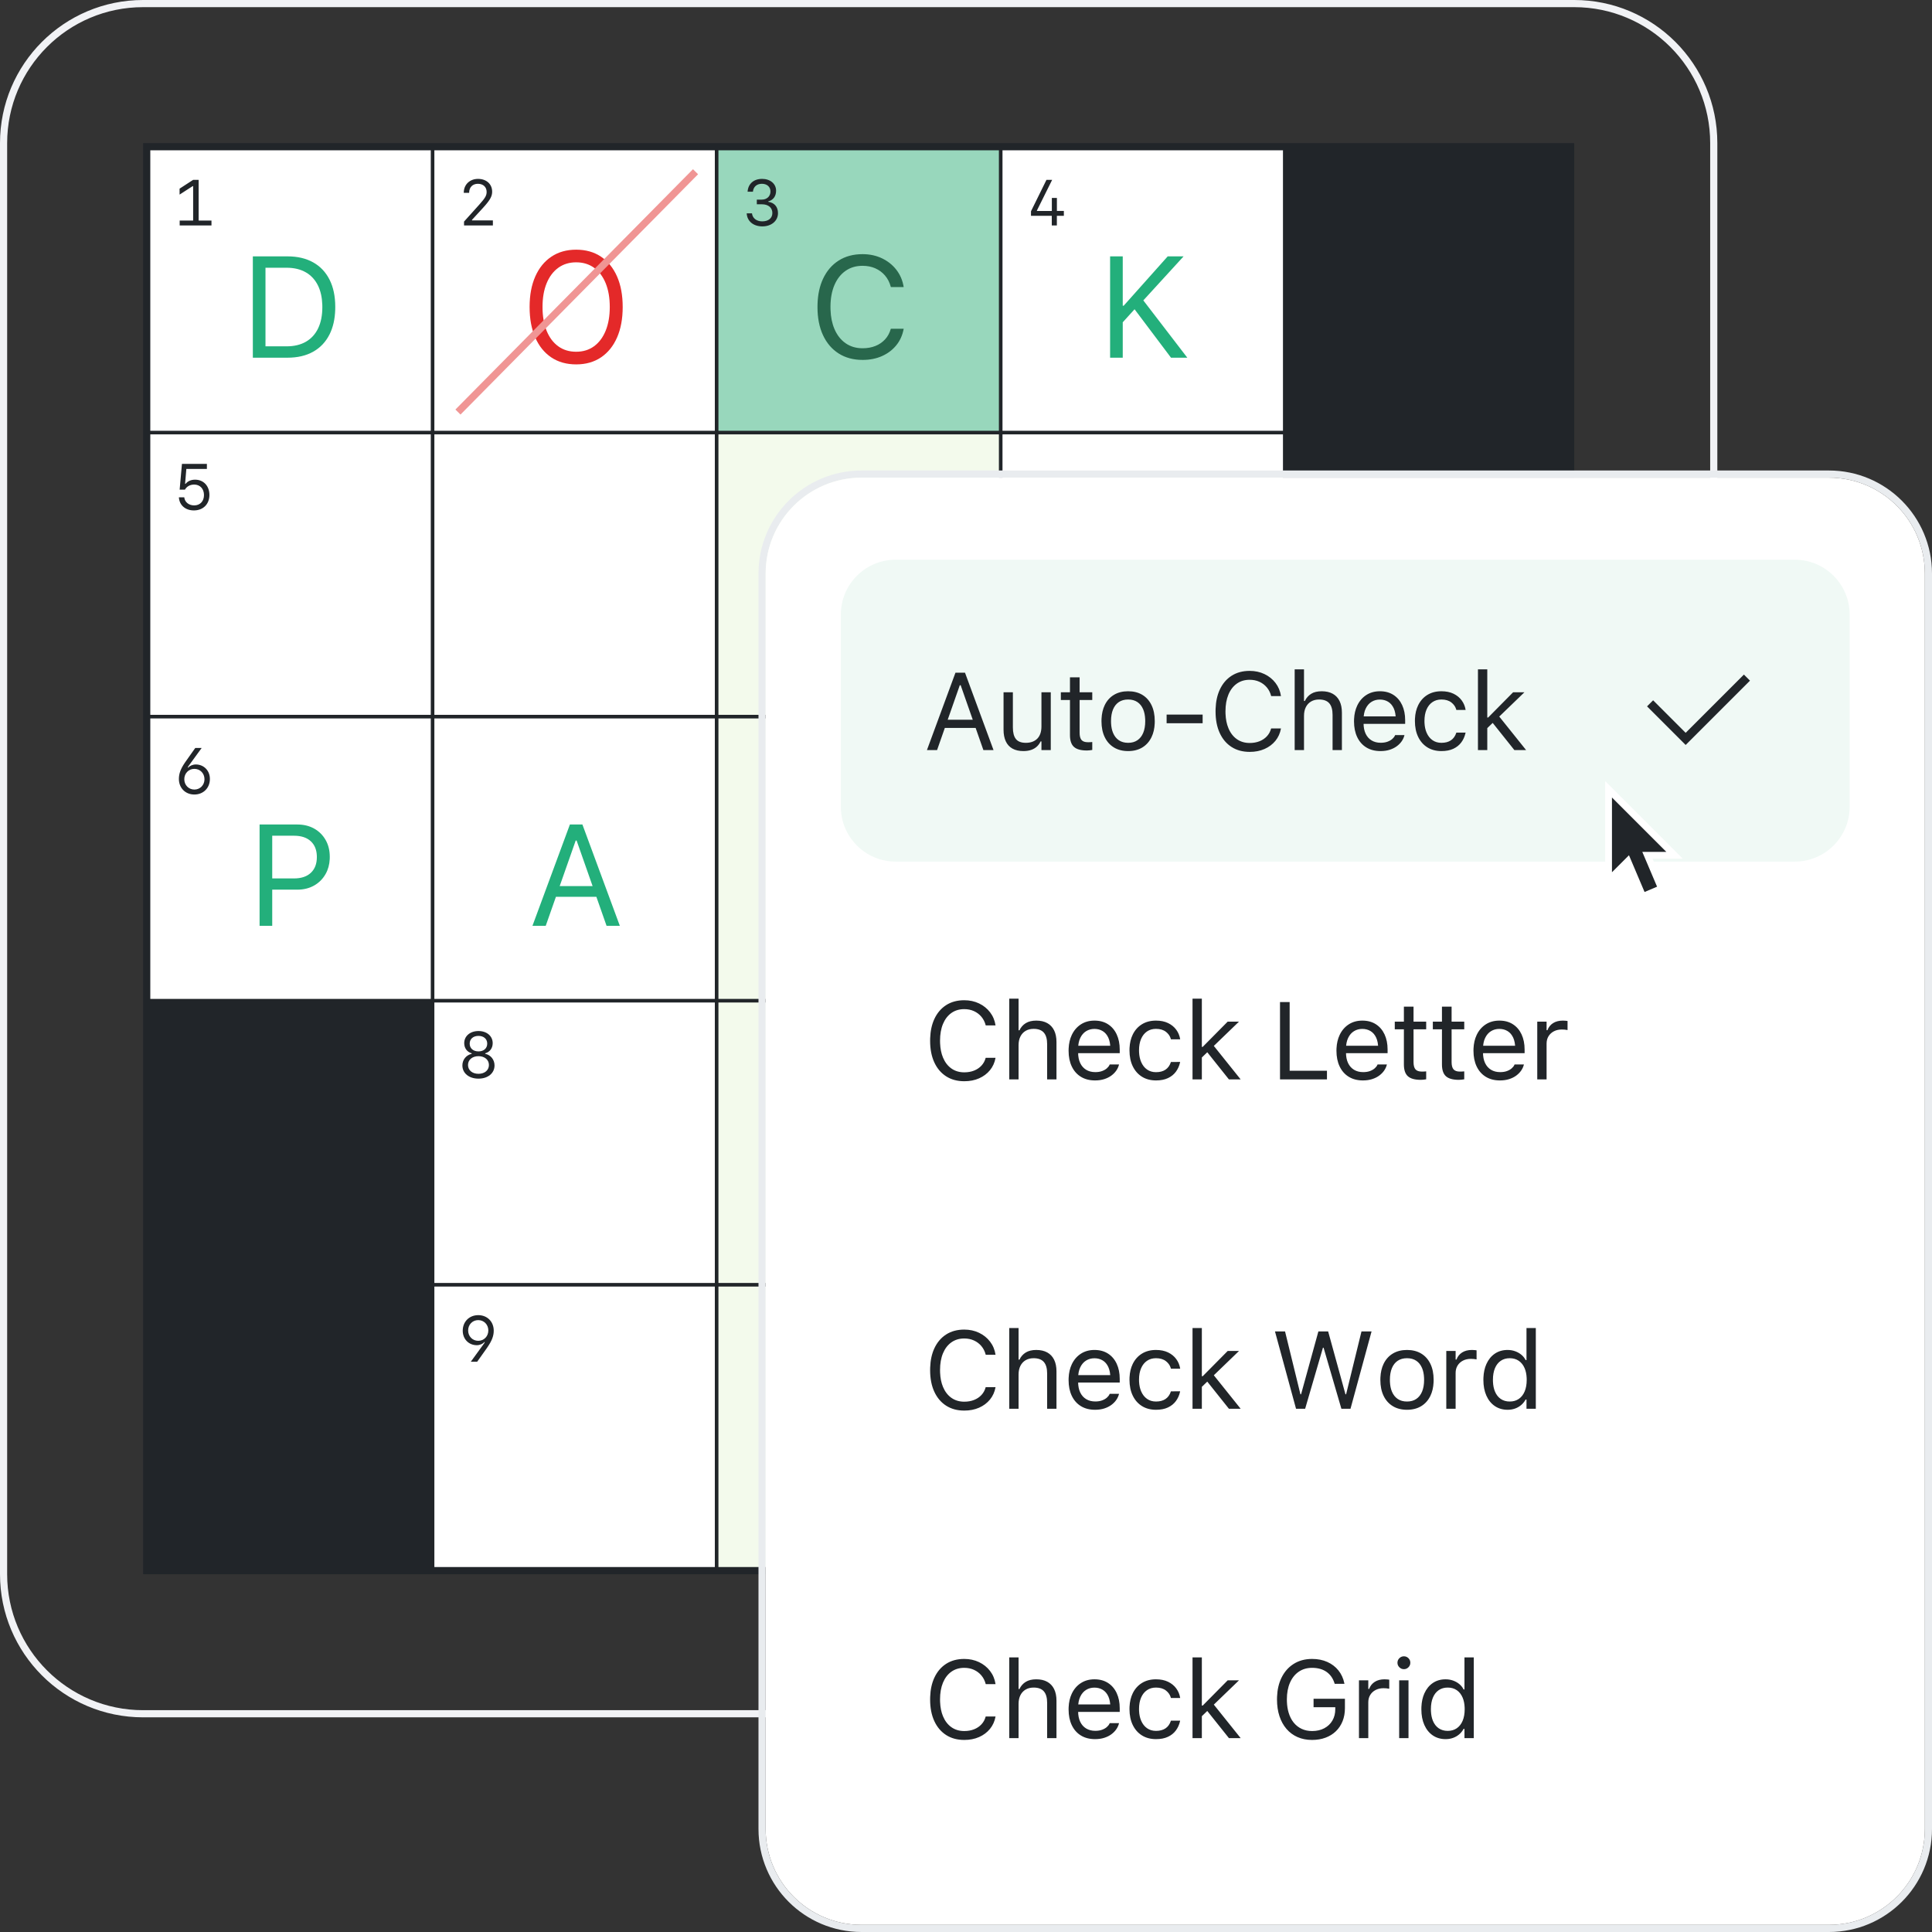
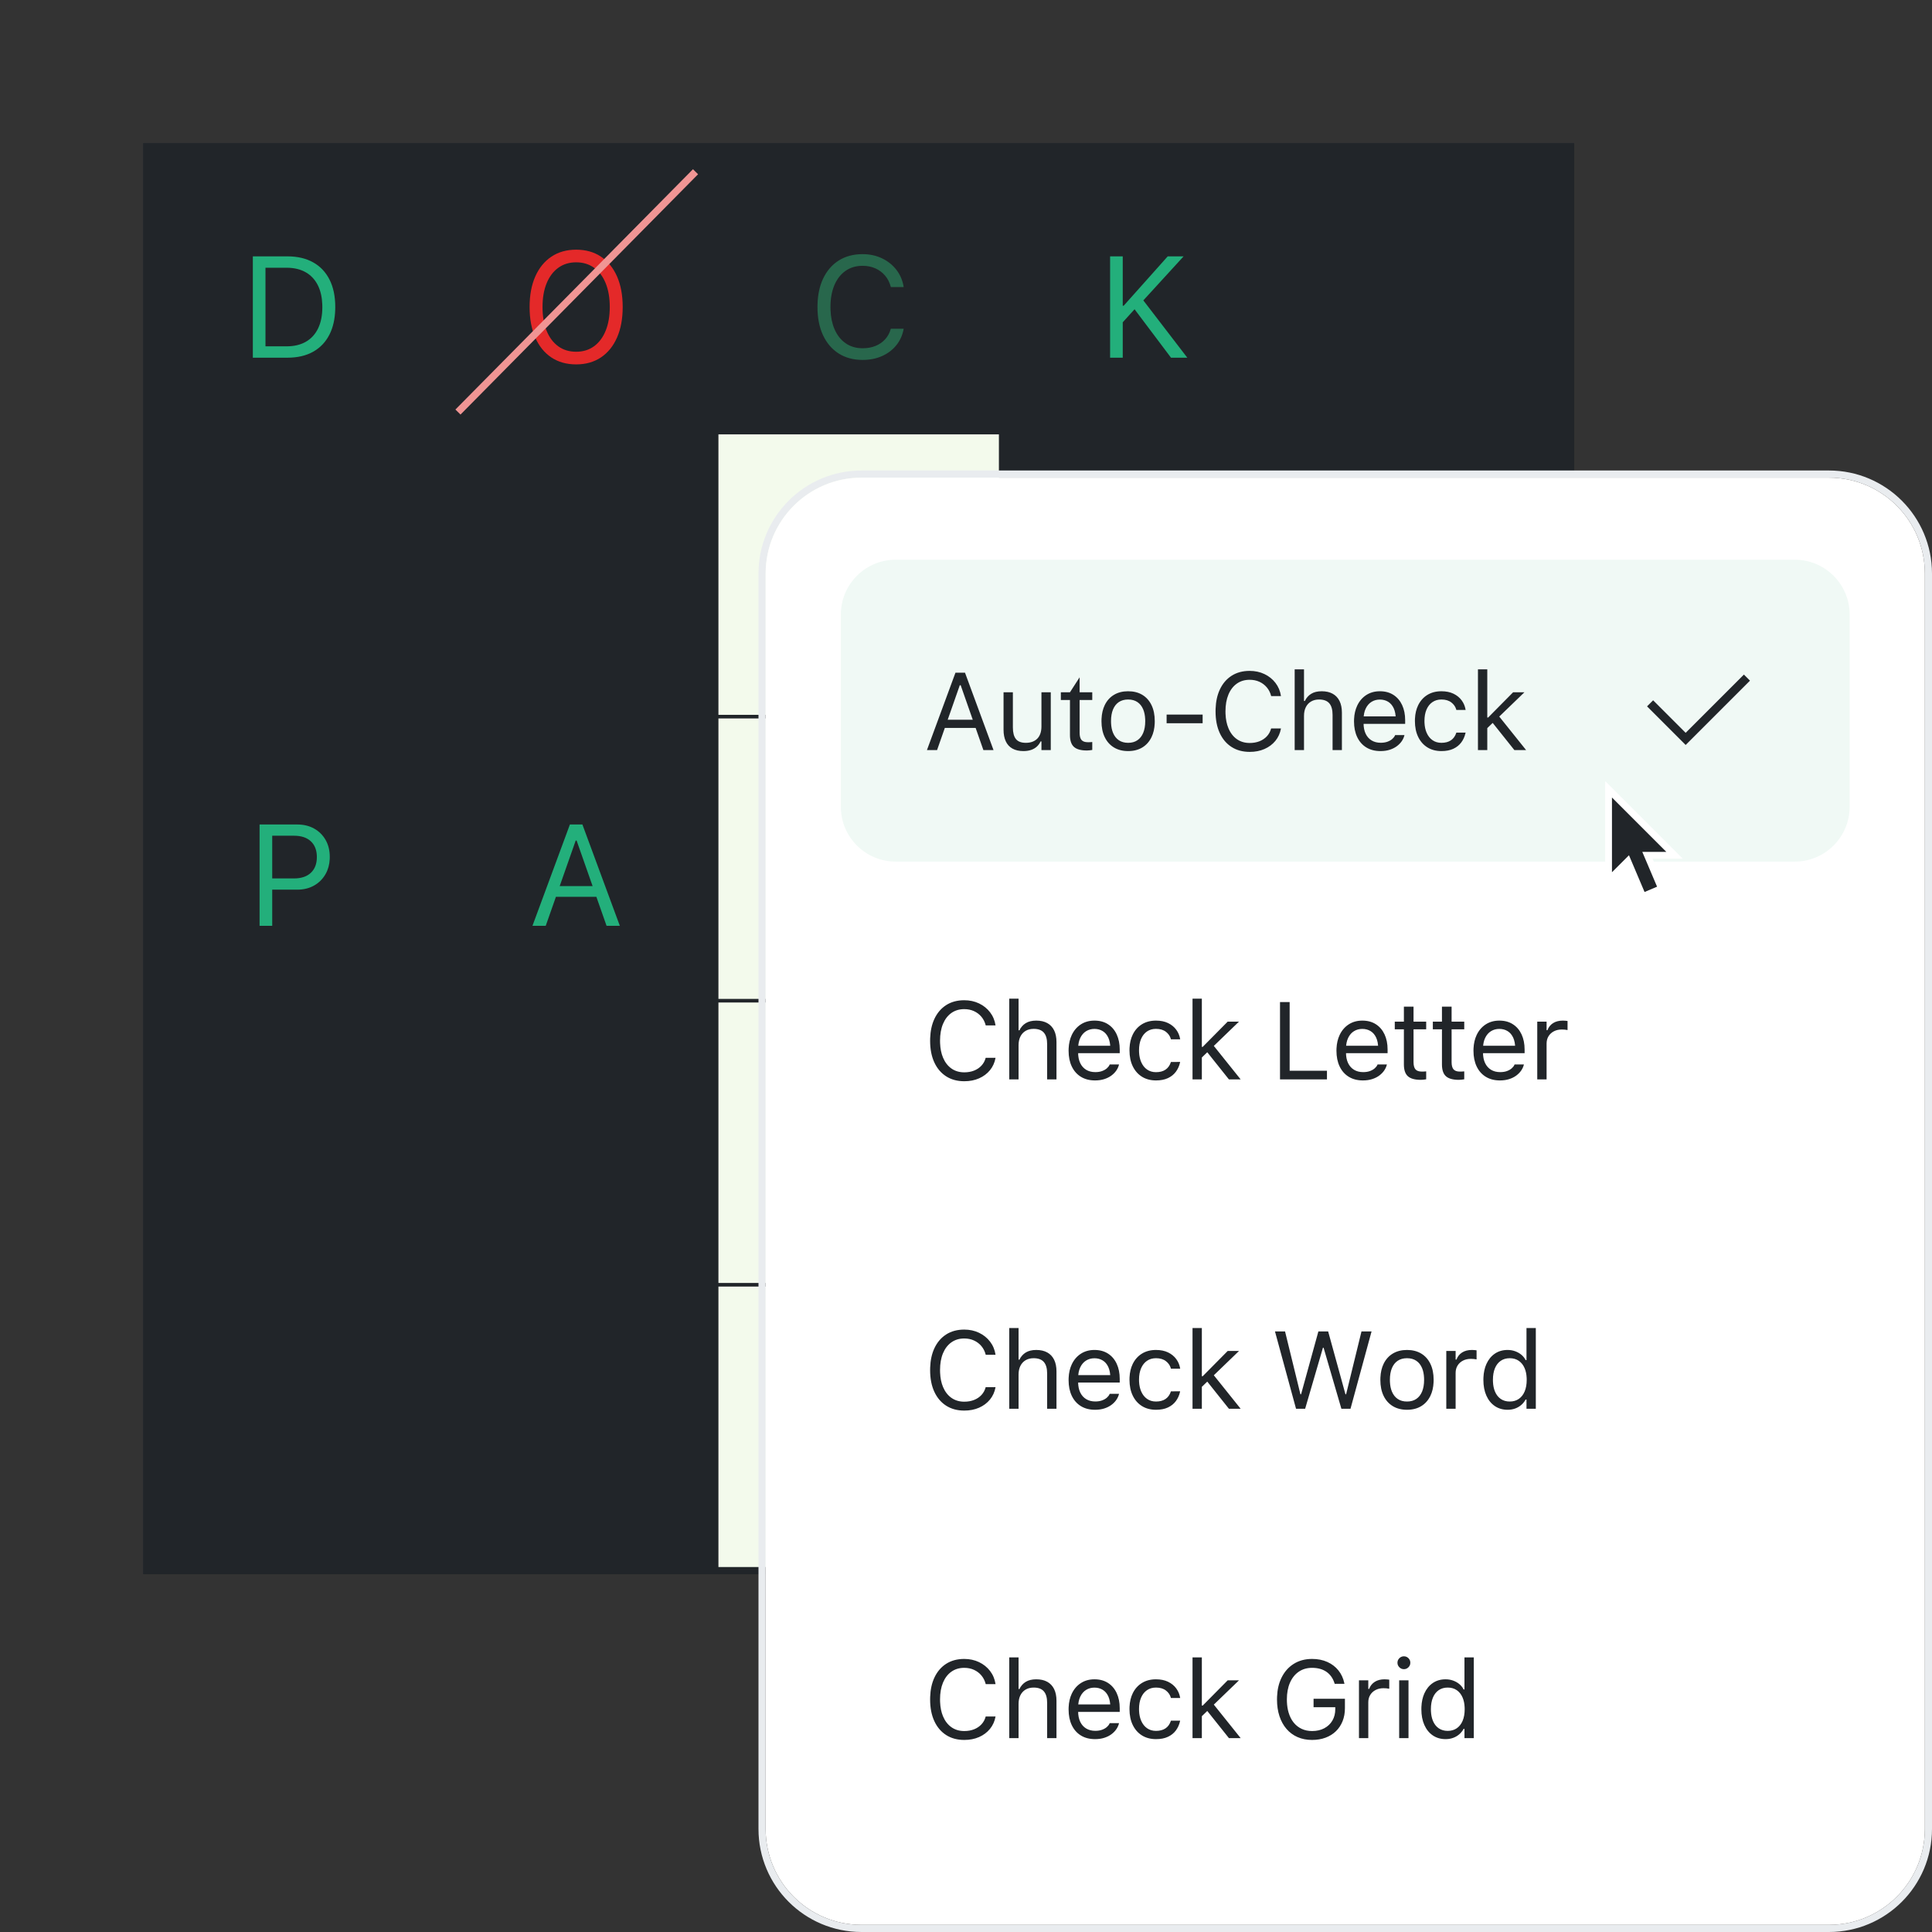
<svg xmlns="http://www.w3.org/2000/svg" width="270px" height="270px" viewBox="0 0 270 270" version="1.1">
  <rect x="0" y="0" width="270" height="270" fill="#333333" stroke="none" />
  <title>image4</title>
  <g id="Page-2" stroke="none" stroke-width="1" fill="none" fill-rule="evenodd">
    <g id="Frame" transform="translate(-952, -544)">
      <g id="image4" transform="translate(952, 544)">
-         <path d="M220,0 C231.046,0 240,8.954 240,20 L240,220 C240,231.046 231.046,240 220,240 L20,240 C8.954,240 0,231.046 0,220 L0,20 C0,8.954 8.954,0 20,0 L220,0 Z M220,1 L20,1 C9.507,1 1,9.507 1,20 L1,220 C1,230.493 9.507,239 20,239 L220,239 C230.493,239 239,230.493 239,220 L239,20 C239,9.507 230.493,1 220,1 Z" id="bg-big" fill="#F1F2F5" fill-rule="nonzero" />
        <rect id="bg" fill="#212529" x="20" y="20" width="200" height="200" />
-         <path d="M179.799,179.799 L218.995,179.799 L218.995,218.995 L179.799,218.995 L179.799,179.799 Z M140.101,179.799 L179.296,179.799 L179.296,218.995 L140.101,218.995 L140.101,179.799 Z M60.704,179.799 L99.899,179.799 L99.899,218.995 L60.704,218.995 L60.704,179.799 Z M179.799,140.101 L218.995,140.101 L218.995,179.296 L179.799,179.296 L179.799,140.101 Z M140.101,140.101 L179.296,140.101 L179.296,179.296 L140.101,179.296 L140.101,140.101 Z M60.704,140.101 L99.899,140.101 L99.899,179.296 L60.704,179.296 L60.704,140.101 Z M140.101,60.704 L179.296,60.704 L179.296,99.899 L140.101,99.899 L140.101,60.704 Z M60.704,60.704 L99.899,60.704 L99.899,99.899 L60.704,99.899 L60.704,60.704 Z M218.995,100.402 L218.995,139.598 L179.799,139.598 L179.799,100.402 L218.995,100.402 Z M179.296,100.402 L179.296,139.598 L140.101,139.598 L140.101,100.402 L179.296,100.402 Z M99.899,100.402 L99.899,139.598 L60.704,139.598 L60.704,100.402 L99.899,100.402 Z M60.201,100.402 L60.201,139.598 L21.005,139.598 L21.005,100.402 L60.201,100.402 Z M60.201,60.704 L60.201,99.899 L21.005,99.899 L21.005,60.704 L60.201,60.704 Z M60.201,21.005 L60.201,60.201 L21.005,60.201 L21.005,21.005 L60.201,21.005 Z M179.296,21.005 L179.296,60.201 L140.101,60.201 L140.101,21.005 L179.296,21.005 Z M99.899,21.005 L99.899,60.201 L60.704,60.201 L60.704,21.005 L99.899,21.005 Z" id="white" fill="#FFFFFF" />
        <path d="M100.402,100.402 L139.598,100.402 L139.598,139.598 L100.402,139.598 L100.402,100.402 Z M100.402,179.799 L139.598,179.799 L139.598,218.995 L100.402,218.995 L100.402,179.799 Z M100.402,60.704 L139.598,60.704 L139.598,99.899 L100.402,99.899 L100.402,60.704 Z M100.402,140.101 L139.598,140.101 L139.598,179.296 L100.402,179.296 L100.402,140.101 Z" id="light-green" fill="#F3FAEC" />
-         <polygon id="green" fill="#98D7BC" points="100.402 21.005 139.598 21.005 139.598 60.201 100.402 60.201" />
        <path d="M65.798,190.3 L66.69,190.3 L68.055,188.374 L68.117,188.281 C68.744,187.371 69,186.696 69,185.971 C69,184.699 68.095,183.794 66.836,183.794 C65.577,183.794 64.668,184.708 64.668,185.971 C64.668,187.137 65.502,187.994 66.642,187.994 C67.044,187.994 67.494,187.804 67.684,187.548 L67.75,187.583 L67.668,187.72 C67.638,187.766 67.596,187.825 67.534,187.91 L65.798,190.3 Z M66.832,187.38 C66.032,187.38 65.423,186.753 65.423,185.932 C65.423,185.115 66.032,184.487 66.832,184.487 C67.636,184.487 68.245,185.115 68.245,185.932 C68.245,186.753 67.636,187.38 66.832,187.38 Z M66.867,150.742 C68.192,150.742 69.111,149.983 69.111,148.896 C69.111,148.093 68.585,147.434 67.812,147.271 L67.812,147.2 C68.461,147.019 68.855,146.476 68.855,145.783 C68.855,144.789 68.029,144.087 66.867,144.087 C65.705,144.087 64.875,144.789 64.875,145.783 C64.875,146.476 65.277,147.024 65.917,147.2 L65.917,147.271 C65.131,147.461 64.619,148.106 64.619,148.896 C64.619,149.983 65.542,150.742 66.867,150.742 Z M66.867,146.935 C66.129,146.935 65.639,146.503 65.639,145.849 C65.639,145.2 66.129,144.767 66.867,144.767 C67.605,144.767 68.09,145.2 68.09,145.849 C68.09,146.503 67.605,146.935 66.867,146.935 Z M66.867,150.067 C66.001,150.067 65.405,149.563 65.405,148.835 C65.405,148.106 66.001,147.602 66.867,147.602 C67.733,147.602 68.329,148.106 68.329,148.835 C68.329,149.563 67.733,150.067 66.867,150.067 Z M185.243,110.903 L188.1,105.249 L188.1,104.529 L183.847,104.529 L183.847,105.227 L187.305,105.227 L187.305,105.285 L184.412,110.903 L185.243,110.903 Z M27.16,111.035 C28.423,111.035 29.333,110.121 29.333,108.858 C29.333,107.696 28.494,106.835 27.358,106.835 C26.952,106.835 26.493,107.025 26.303,107.281 L26.237,107.246 L26.261,107.19 C26.279,107.154 26.315,107.101 26.444,106.919 L28.184,104.529 L27.288,104.529 L25.861,106.548 C25.252,107.436 25,108.111 25,108.858 C25,110.125 25.905,111.035 27.16,111.035 Z M27.164,110.342 C26.365,110.342 25.755,109.715 25.755,108.898 C25.755,108.076 26.365,107.449 27.164,107.449 C27.968,107.449 28.577,108.076 28.577,108.898 C28.577,109.715 27.968,110.342 27.164,110.342 Z M27.093,71.332 C28.388,71.332 29.266,70.458 29.266,69.168 C29.266,67.914 28.445,67.035 27.266,67.035 C26.705,67.035 26.25,67.234 25.936,67.613 L25.866,67.613 L26.042,65.533 L28.913,65.533 L28.913,64.831 L25.428,64.831 L25.106,68.431 L25.844,68.431 C26.095,67.98 26.568,67.719 27.138,67.719 C27.955,67.719 28.507,68.311 28.507,69.186 C28.507,70.051 27.959,70.63 27.138,70.63 C26.391,70.63 25.821,70.171 25.751,69.504 L25,69.504 C25.066,70.599 25.905,71.332 27.093,71.332 Z M147.699,31.506 L147.699,30.159 L148.676,30.159 L148.676,29.474 L147.704,29.474 L147.704,27.663 L146.997,27.663 L146.997,29.483 L144.908,29.483 L144.908,29.425 L147.041,25.132 L146.246,25.132 L144.082,29.527 L144.082,30.159 L146.988,30.159 L146.988,31.506 L147.699,31.506 Z M106.543,31.638 C107.815,31.638 108.725,30.865 108.725,29.783 C108.725,28.913 108.222,28.317 107.374,28.206 L107.374,28.136 C108.058,27.968 108.46,27.42 108.46,26.652 C108.46,25.685 107.648,25 106.508,25 C105.329,25 104.552,25.685 104.476,26.789 L105.223,26.789 C105.285,26.104 105.762,25.685 106.477,25.685 C107.197,25.685 107.674,26.113 107.674,26.762 C107.674,27.429 107.175,27.897 106.46,27.897 L105.766,27.897 L105.766,28.551 L106.495,28.551 C107.378,28.551 107.939,29.024 107.939,29.766 C107.939,30.485 107.396,30.936 106.521,30.936 C105.726,30.936 105.161,30.494 105.09,29.814 L104.353,29.814 C104.41,30.914 105.285,31.638 106.543,31.638 Z M68.881,31.506 L68.881,30.799 L65.962,30.799 L65.962,30.724 L67.463,29.09 L67.793,28.721 C68.546,27.855 68.779,27.373 68.779,26.789 C68.779,25.724 67.976,25 66.805,25 C65.696,25 64.889,25.732 64.818,26.775 L64.813,26.952 L65.564,26.952 L65.564,26.926 C65.564,26.175 66.05,25.685 66.783,25.685 C67.525,25.685 68.007,26.135 68.007,26.82 C68.007,27.323 67.812,27.663 67.004,28.569 L64.849,30.967 L64.849,31.506 L68.881,31.506 Z M29.554,31.506 L29.554,30.821 L27.76,30.821 L27.76,25.132 L26.996,25.132 L25.097,26.365 L25.097,27.195 L26.921,26.016 L26.992,26.016 L26.992,30.821 L25.11,30.821 L25.11,31.506 L29.554,31.506 Z" id="numbers" fill="#212529" />
        <path d="M74.411,129.386 L76.266,129.386 L80.455,117.469 L80.987,117.469 L80.987,115.224 L79.645,115.224 L74.411,129.386 Z M76.789,125.333 L84.278,125.333 L83.718,123.831 L77.349,123.831 L76.789,125.333 Z M84.768,129.386 L86.623,129.386 L81.392,115.224 L80.582,115.224 L80.582,117.469 L84.768,129.386 Z M37.161,124.332 L41.543,124.332 C42.432,124.332 43.218,124.139 43.898,123.753 C44.579,123.367 45.113,122.83 45.503,122.143 C45.849,121.533 46.041,120.839 46.08,120.063 L46.087,119.748 C46.087,118.852 45.892,118.064 45.503,117.383 C45.113,116.703 44.579,116.173 43.898,115.793 C43.218,115.414 42.432,115.224 41.543,115.224 L37.161,115.224 L37.161,116.794 L41.091,116.794 C42.105,116.794 42.89,117.056 43.447,117.579 C43.956,118.059 44.233,118.712 44.275,119.538 L44.281,119.788 C44.281,120.717 44.003,121.445 43.447,121.971 C42.89,122.498 42.105,122.762 41.091,122.762 L37.161,122.762 L37.161,124.332 Z M36.277,129.386 L38.044,129.386 L38.044,115.224 L36.277,115.224 L36.277,129.386 Z M156.721,45.244 L158.967,42.768 L159.607,42.172 L165.409,35.827 L163.191,35.827 L157.038,42.724 L156.648,42.724 L156.721,45.244 Z M155.138,49.989 L156.905,49.989 L156.905,35.827 L155.138,35.827 L155.138,49.989 Z M163.65,49.989 L165.929,49.989 L159.624,41.775 L158.399,43.009 L163.65,49.989 Z M35.335,49.989 L40.169,49.989 C41.575,49.989 42.776,49.71 43.771,49.15 C44.765,48.591 45.528,47.782 46.058,46.725 C46.543,45.755 46.807,44.606 46.847,43.278 L46.853,42.891 C46.853,41.406 46.587,40.137 46.056,39.084 C45.526,38.032 44.762,37.225 43.765,36.666 C42.768,36.107 41.569,35.827 40.169,35.827 L35.335,35.827 L35.335,49.989 Z M37.102,48.4 L37.102,37.417 L40.051,37.417 C41.104,37.417 42.004,37.633 42.749,38.065 C43.494,38.496 44.063,39.123 44.457,39.943 C44.811,40.681 45.005,41.556 45.041,42.568 L45.047,42.93 C45.047,44.082 44.851,45.066 44.46,45.883 C44.069,46.7 43.501,47.324 42.756,47.754 C42.011,48.184 41.109,48.4 40.051,48.4 L37.102,48.4 Z" id="Shape" fill="#23AF7B" fill-rule="nonzero" />
        <path d="M80.52,50.924 C81.866,50.924 83.025,50.595 83.997,49.939 C84.968,49.283 85.715,48.355 86.238,47.157 C86.761,45.958 87.022,44.544 87.022,42.914 L87.022,42.892 C87.022,41.256 86.76,39.84 86.235,38.642 C85.709,37.445 84.961,36.52 83.988,35.869 C83.016,35.218 81.86,34.893 80.52,34.893 C79.185,34.893 78.031,35.218 77.058,35.869 C76.084,36.52 75.334,37.443 74.805,38.638 C74.277,39.833 74.013,41.251 74.013,42.892 L74.013,42.914 C74.013,44.544 74.274,45.96 74.797,47.161 C75.319,48.362 76.066,49.289 77.037,49.943 C78.008,50.597 79.169,50.924 80.52,50.924 Z M80.52,49.157 C79.542,49.157 78.702,48.899 78,48.385 C77.298,47.87 76.759,47.145 76.383,46.209 C76.007,45.274 75.819,44.175 75.819,42.914 L75.819,42.892 C75.819,41.618 76.01,40.515 76.394,39.583 C76.778,38.651 77.321,37.93 78.023,37.422 C78.726,36.914 79.558,36.66 80.52,36.66 C81.487,36.66 82.321,36.914 83.023,37.422 C83.724,37.93 84.266,38.651 84.646,39.584 C85.026,40.518 85.216,41.62 85.216,42.892 L85.216,42.914 C85.216,44.173 85.027,45.271 84.647,46.207 C84.268,47.143 83.727,47.868 83.026,48.384 C82.325,48.899 81.49,49.157 80.52,49.157 Z" id="Shape" fill="#E42929" fill-rule="nonzero" />
        <polygon id="Path-2" fill="#F09594" fill-rule="nonzero" points="96.845 23.648 97.557 24.352 64.356 57.936 63.644 57.233" />
        <path d="M120.551,50.299 C121.554,50.299 122.456,50.12 123.259,49.764 C124.061,49.407 124.726,48.906 125.252,48.259 C125.779,47.613 126.123,46.853 126.285,45.98 L126.29,45.941 L124.504,45.941 L124.482,45.977 C124.323,46.54 124.06,47.023 123.692,47.425 C123.323,47.828 122.873,48.136 122.341,48.349 C121.808,48.563 121.212,48.669 120.551,48.669 C119.635,48.669 118.84,48.434 118.167,47.963 C117.494,47.491 116.975,46.825 116.609,45.964 C116.284,45.199 116.103,44.311 116.067,43.302 L116.06,42.901 C116.06,41.725 116.243,40.707 116.609,39.847 C116.975,38.988 117.494,38.323 118.166,37.853 C118.838,37.382 119.631,37.147 120.544,37.147 C121.201,37.147 121.795,37.265 122.326,37.5 C122.857,37.736 123.308,38.07 123.678,38.501 C124.049,38.933 124.316,39.449 124.479,40.05 L124.504,40.118 L126.283,40.118 L126.285,40.079 C126.138,39.178 125.798,38.385 125.266,37.7 C124.733,37.016 124.061,36.481 123.249,36.096 C122.437,35.71 121.535,35.518 120.544,35.518 C119.253,35.518 118.137,35.818 117.195,36.42 C116.254,37.021 115.527,37.873 115.014,38.975 C114.544,39.986 114.289,41.169 114.25,42.526 L114.245,42.918 C114.245,44.428 114.501,45.734 115.014,46.838 C115.527,47.941 116.256,48.794 117.2,49.396 C118.145,49.998 119.262,50.299 120.551,50.299 Z" id="Path" fill="#28674C" fill-rule="nonzero" />
        <path d="M255.6,65.753 C263.553,65.753 270,72.201 270,80.153 L270,255.6 C270,263.553 263.553,270 255.6,270 L120.4,270 C112.447,270 106,263.553 106,255.6 L106,80.153 C106,72.201 112.447,65.753 120.4,65.753 L255.6,65.753 Z M255.6,66.753 L120.4,66.753 C112.999,66.753 107,72.753 107,80.153 L107,255.6 C107,263.001 112.999,269 120.4,269 L255.6,269 C263.001,269 269,263.001 269,255.6 L269,80.153 C269,72.753 263.001,66.753 255.6,66.753 Z" id="Combined-Shape" fill="#E9ECEF" fill-rule="nonzero" />
        <path d="M255.6,66.753 L120.4,66.753 C112.999,66.753 107,72.753 107,80.153 L107,255.6 C107,263.001 112.999,269 120.4,269 L255.6,269 C263.001,269 269,263.001 269,255.6 L269,80.153 C269,72.753 263.001,66.753 255.6,66.753 Z" id="Path" fill="#FFFFFF" fill-rule="nonzero" />
        <path d="M125.18,78.219 L250.82,78.219 C255.057,78.219 258.491,81.654 258.491,85.89 L258.491,112.74 C258.491,116.976 255.057,120.411 250.82,120.411 L125.18,120.411 C120.943,120.411 117.509,116.976 117.509,112.74 L117.509,85.89 C117.509,81.735 120.812,78.352 124.936,78.223 L125.18,78.219 Z" id="Rectangle" fill="#F0F9F5" />
        <polygon id="Ouline" fill="#FFFFFF" points="232.823 124.418 229.327 125.902 227.327 121.189 224.326 124.189 224.326 109.163 235.162 119.999 230.947 119.999" />
        <polygon id="Arrow" fill="#212529" points="229.512 119.049 232.87 119.049 225.275 111.455 225.275 121.897 227.651 119.522 229.83 124.657 231.578 123.915" />
        <polygon id="Fill" fill="#212529" points="235.572 104.11 230.178 98.716 231.026 97.868 235.572 102.414 243.714 94.272 244.562 95.12" />
-         <path d="M129.542,104.822 L130.958,104.822 L134.134,95.757 L134.561,95.757 L134.561,94.012 L133.527,94.012 L129.542,104.822 Z M131.347,101.728 L137.071,101.728 L136.651,100.582 L131.767,100.582 L131.347,101.728 Z M137.43,104.822 L138.846,104.822 L134.861,94.012 L134.254,94.012 L134.254,95.757 L137.43,104.822 Z M143.026,104.964 C143.421,104.964 143.774,104.912 144.086,104.807 C144.399,104.702 144.667,104.548 144.892,104.346 C145.116,104.144 145.294,103.9 145.424,103.616 L145.543,103.616 L145.543,104.822 L146.847,104.822 L146.847,96.746 L145.543,96.746 L145.543,101.526 C145.543,101.88 145.497,102.199 145.405,102.481 C145.312,102.763 145.174,103.003 144.989,103.2 C144.804,103.397 144.576,103.548 144.304,103.653 C144.031,103.758 143.718,103.811 143.363,103.811 C142.719,103.811 142.256,103.633 141.974,103.279 C141.692,102.924 141.551,102.385 141.551,101.661 L141.551,96.746 L140.247,96.746 L140.247,101.975 C140.247,102.609 140.351,103.15 140.558,103.597 C140.765,104.044 141.076,104.384 141.491,104.616 C141.905,104.848 142.417,104.964 143.026,104.964 Z M151.889,104.882 C152.019,104.882 152.146,104.874 152.271,104.859 C152.396,104.844 152.52,104.827 152.645,104.807 L152.645,103.698 L152.342,103.721 L152.155,103.727 C152.121,103.728 152.084,103.728 152.046,103.728 C151.627,103.728 151.327,103.625 151.147,103.417 C150.967,103.21 150.877,102.869 150.877,102.395 L150.877,97.825 L152.645,97.825 L152.645,96.746 L150.877,96.746 L150.877,94.656 L149.529,94.656 L149.529,96.746 L148.255,96.746 L148.255,97.825 L149.529,97.825 L149.529,102.724 C149.529,103.493 149.715,104.045 150.087,104.38 C150.459,104.715 151.06,104.882 151.889,104.882 Z M157.657,104.964 C158.426,104.964 159.088,104.796 159.642,104.459 C160.197,104.121 160.625,103.641 160.927,103.016 C161.192,102.47 161.34,101.834 161.373,101.108 L161.38,100.777 C161.38,99.913 161.229,99.168 160.927,98.544 C160.625,97.92 160.197,97.44 159.642,97.106 C159.088,96.771 158.426,96.604 157.657,96.604 C156.893,96.604 156.232,96.771 155.676,97.106 C155.119,97.44 154.689,97.92 154.387,98.544 C154.123,99.09 153.974,99.728 153.941,100.458 L153.934,100.792 C153.934,101.651 154.085,102.392 154.387,103.016 C154.689,103.641 155.119,104.121 155.676,104.459 C156.232,104.796 156.893,104.964 157.657,104.964 Z M157.657,103.811 C157.148,103.811 156.716,103.691 156.361,103.451 C156.006,103.211 155.736,102.867 155.548,102.417 C155.388,102.032 155.296,101.579 155.273,101.058 L155.267,100.777 C155.267,100.137 155.361,99.593 155.548,99.143 C155.736,98.694 156.006,98.351 156.361,98.113 C156.716,97.876 157.148,97.757 157.657,97.757 C158.167,97.757 158.599,97.876 158.953,98.113 C159.308,98.351 159.579,98.694 159.766,99.143 C159.926,99.529 160.018,99.984 160.041,100.508 L160.047,100.792 C160.047,101.426 159.953,101.968 159.766,102.417 C159.579,102.867 159.308,103.211 158.953,103.451 C158.599,103.691 158.167,103.811 157.657,103.811 Z M163.036,101.076 L168.07,101.076 L168.07,99.863 L163.036,99.863 L163.036,101.076 Z M174.648,105.077 C175.417,105.077 176.107,104.942 176.719,104.672 C177.331,104.402 177.837,104.024 178.236,103.537 C178.636,103.05 178.895,102.477 179.015,101.818 L179.015,101.803 L177.652,101.803 L177.637,101.818 C177.527,102.232 177.332,102.591 177.052,102.893 C176.773,103.195 176.428,103.427 176.019,103.59 C175.609,103.752 175.152,103.833 174.648,103.833 C173.953,103.833 173.353,103.653 172.846,103.294 C172.339,102.934 171.948,102.425 171.674,101.765 C171.433,101.189 171.298,100.52 171.268,99.76 L171.262,99.413 C171.262,98.509 171.399,97.728 171.674,97.068 C171.948,96.409 172.339,95.9 172.846,95.54 C173.353,95.18 173.951,95.001 174.64,95.001 C175.14,95.001 175.593,95.093 176,95.278 C176.407,95.463 176.753,95.724 177.037,96.061 C177.322,96.398 177.524,96.799 177.644,97.263 L177.652,97.278 L179.008,97.278 L179.015,97.263 C178.91,96.574 178.656,95.966 178.251,95.439 C177.847,94.912 177.333,94.5 176.712,94.203 C176.09,93.906 175.399,93.757 174.64,93.757 C173.661,93.757 172.816,93.987 172.104,94.446 C171.393,94.906 170.843,95.558 170.456,96.402 C170.108,97.161 169.916,98.05 169.881,99.069 L169.876,99.428 C169.876,100.587 170.069,101.588 170.456,102.432 C170.843,103.276 171.394,103.928 172.108,104.387 C172.822,104.847 173.669,105.077 174.648,105.077 Z M180.933,104.822 L182.237,104.822 L182.237,100.042 C182.237,99.568 182.323,99.161 182.495,98.821 C182.667,98.482 182.911,98.219 183.225,98.035 C183.54,97.85 183.912,97.757 184.342,97.757 C184.986,97.757 185.462,97.934 185.769,98.286 C186.076,98.638 186.229,99.178 186.229,99.908 L186.229,104.822 L187.533,104.822 L187.533,99.593 C187.533,98.954 187.423,98.412 187.203,97.967 C186.984,97.523 186.664,97.184 186.244,96.952 C185.825,96.72 185.313,96.604 184.709,96.604 C184.114,96.604 183.625,96.722 183.24,96.96 C182.856,97.197 182.561,97.53 182.356,97.96 L182.237,97.96 L182.237,93.54 L180.933,93.54 L180.933,104.822 Z M192.927,104.964 C193.401,104.964 193.83,104.903 194.212,104.781 C194.594,104.658 194.925,104.494 195.204,104.286 C195.484,104.079 195.712,103.847 195.89,103.59 C196.067,103.332 196.191,103.066 196.26,102.792 L196.275,102.732 L194.972,102.732 L194.942,102.799 C194.872,102.959 194.75,103.116 194.575,103.271 C194.4,103.426 194.178,103.553 193.908,103.653 C193.638,103.753 193.321,103.803 192.957,103.803 C192.467,103.803 192.043,103.694 191.683,103.477 C191.324,103.26 191.046,102.948 190.852,102.541 C190.657,102.134 190.56,101.643 190.56,101.069 L190.56,100.552 C190.56,99.947 190.659,99.438 190.859,99.024 C191.059,98.609 191.33,98.296 191.672,98.083 C192.014,97.871 192.402,97.765 192.837,97.765 C193.271,97.765 193.656,97.866 193.991,98.068 C194.325,98.271 194.587,98.577 194.777,98.986 C194.967,99.396 195.062,99.918 195.062,100.552 L195.062,101.069 L195.706,100.117 L189.9,100.117 L189.9,101.159 L196.373,101.159 L196.373,100.649 C196.373,99.845 196.232,99.14 195.95,98.533 C195.667,97.926 195.263,97.453 194.736,97.113 C194.209,96.774 193.579,96.604 192.844,96.604 C192.115,96.604 191.478,96.781 190.934,97.136 C190.39,97.49 189.969,97.982 189.672,98.612 C189.412,99.162 189.265,99.791 189.233,100.499 L189.226,100.814 C189.226,101.658 189.375,102.391 189.672,103.013 C189.969,103.635 190.393,104.115 190.945,104.455 C191.497,104.794 192.158,104.964 192.927,104.964 Z M201.445,104.964 C202.094,104.964 202.648,104.857 203.108,104.642 C203.567,104.427 203.937,104.131 204.216,103.754 C204.496,103.377 204.691,102.947 204.801,102.462 L204.816,102.38 L203.527,102.387 L203.512,102.432 C203.362,102.882 203.115,103.224 202.771,103.458 C202.426,103.693 201.981,103.811 201.437,103.811 C200.958,103.811 200.541,103.686 200.186,103.436 C199.831,103.186 199.557,102.833 199.362,102.376 C199.195,101.984 199.1,101.533 199.076,101.022 L199.07,100.747 C199.07,100.137 199.166,99.609 199.358,99.162 C199.55,98.715 199.824,98.369 200.179,98.125 C200.533,97.88 200.953,97.757 201.437,97.757 C202.016,97.757 202.483,97.897 202.838,98.177 C203.142,98.417 203.352,98.7 203.469,99.028 L203.527,99.218 L204.823,99.218 L204.816,99.173 C204.736,98.694 204.554,98.261 204.269,97.874 C203.984,97.487 203.605,97.178 203.13,96.948 C202.656,96.719 202.091,96.604 201.437,96.604 C200.683,96.604 200.029,96.775 199.474,97.117 C198.92,97.459 198.492,97.94 198.19,98.559 C197.925,99.101 197.776,99.727 197.743,100.437 L197.736,100.762 C197.736,101.616 197.889,102.357 198.193,102.987 C198.498,103.616 198.927,104.103 199.482,104.447 C200.036,104.792 200.69,104.964 201.445,104.964 Z M206.546,104.822 L207.85,104.822 L207.85,93.54 L206.546,93.54 L206.546,104.822 Z M211.633,104.822 L213.274,104.822 L209.438,100.035 L208.479,100.866 L211.633,104.822 Z M207.685,101.915 L208.891,100.754 L209.206,100.447 L213.041,96.746 L211.461,96.746 L207.97,100.275 L207.625,100.275 L207.685,101.915 Z M134.758,151.104 C135.527,151.104 136.218,150.969 136.83,150.699 C137.442,150.43 137.947,150.051 138.347,149.565 C138.746,149.078 139.006,148.504 139.126,147.845 L139.126,147.83 L137.762,147.83 L137.747,147.845 C137.638,148.26 137.443,148.618 137.163,148.92 C136.883,149.222 136.539,149.455 136.129,149.617 C135.72,149.779 135.263,149.86 134.758,149.86 C134.064,149.86 133.464,149.681 132.957,149.321 C132.45,148.961 132.059,148.452 131.784,147.793 C131.544,147.216 131.409,146.547 131.379,145.787 L131.372,145.44 C131.372,144.537 131.51,143.755 131.784,143.096 C132.059,142.436 132.45,141.927 132.957,141.567 C133.464,141.208 134.062,141.028 134.751,141.028 C135.25,141.028 135.704,141.12 136.111,141.305 C136.518,141.49 136.863,141.751 137.148,142.088 C137.433,142.425 137.635,142.826 137.755,143.29 L137.762,143.305 L139.118,143.305 L139.126,143.29 C139.021,142.601 138.766,141.993 138.362,141.466 C137.957,140.939 137.444,140.527 136.822,140.23 C136.2,139.933 135.51,139.784 134.751,139.784 C133.772,139.784 132.927,140.014 132.215,140.474 C131.503,140.933 130.954,141.585 130.567,142.429 C130.219,143.189 130.027,144.078 129.992,145.096 L129.986,145.455 C129.986,146.614 130.18,147.616 130.567,148.46 C130.954,149.304 131.505,149.955 132.219,150.415 C132.933,150.874 133.779,151.104 134.758,151.104 Z M141.044,150.849 L142.347,150.849 L142.347,146.07 C142.347,145.595 142.433,145.188 142.606,144.849 C142.778,144.509 143.021,144.247 143.336,144.062 C143.651,143.877 144.023,143.785 144.452,143.785 C145.097,143.785 145.572,143.961 145.879,144.313 C146.187,144.665 146.34,145.206 146.34,145.935 L146.34,150.849 L147.644,150.849 L147.644,145.62 C147.644,144.981 147.534,144.439 147.314,143.995 C147.094,143.55 146.775,143.212 146.355,142.98 C145.936,142.747 145.424,142.631 144.819,142.631 C144.225,142.631 143.736,142.75 143.351,142.987 C142.966,143.224 142.672,143.558 142.467,143.987 L142.347,143.987 L142.347,139.567 L141.044,139.567 L141.044,150.849 Z M153.037,150.992 C153.512,150.992 153.94,150.93 154.322,150.808 C154.704,150.686 155.035,150.521 155.315,150.314 C155.595,150.106 155.823,149.874 156,149.617 C156.178,149.36 156.301,149.094 156.371,148.819 L156.386,148.759 L155.083,148.759 L155.053,148.827 C154.983,148.986 154.86,149.144 154.686,149.299 C154.511,149.453 154.289,149.581 154.019,149.681 C153.749,149.781 153.432,149.83 153.067,149.83 C152.578,149.83 152.153,149.722 151.794,149.505 C151.434,149.287 151.157,148.975 150.962,148.568 C150.768,148.161 150.67,147.67 150.67,147.096 L150.67,146.579 C150.67,145.975 150.77,145.465 150.97,145.051 C151.17,144.636 151.441,144.323 151.783,144.111 C152.125,143.899 152.513,143.792 152.948,143.792 C153.382,143.792 153.767,143.894 154.101,144.096 C154.436,144.298 154.698,144.604 154.888,145.013 C155.078,145.423 155.173,145.945 155.173,146.579 L155.173,147.096 L155.817,146.145 L150.011,146.145 L150.011,147.186 L156.484,147.186 L156.484,146.677 C156.484,145.873 156.342,145.167 156.06,144.56 C155.778,143.953 155.374,143.48 154.847,143.141 C154.32,142.801 153.689,142.631 152.955,142.631 C152.226,142.631 151.589,142.809 151.045,143.163 C150.5,143.518 150.08,144.01 149.782,144.639 C149.522,145.19 149.376,145.819 149.344,146.526 L149.337,146.841 C149.337,147.685 149.485,148.418 149.782,149.04 C150.08,149.662 150.504,150.143 151.056,150.482 C151.608,150.822 152.268,150.992 153.037,150.992 Z M161.555,150.992 C162.204,150.992 162.759,150.884 163.218,150.67 C163.678,150.455 164.047,150.159 164.327,149.782 C164.607,149.405 164.802,148.974 164.911,148.49 L164.926,148.407 L163.638,148.415 L163.623,148.46 C163.473,148.909 163.226,149.251 162.881,149.486 C162.537,149.721 162.092,149.838 161.548,149.838 C161.068,149.838 160.651,149.713 160.297,149.463 C159.942,149.214 159.667,148.86 159.473,148.403 C159.306,148.012 159.21,147.56 159.186,147.049 L159.18,146.774 C159.18,146.165 159.277,145.637 159.469,145.19 C159.661,144.743 159.935,144.397 160.289,144.152 C160.644,143.907 161.063,143.785 161.548,143.785 C162.127,143.785 162.594,143.925 162.949,144.204 C163.253,144.444 163.463,144.728 163.58,145.056 L163.638,145.246 L164.934,145.246 L164.926,145.201 C164.846,144.721 164.664,144.288 164.379,143.901 C164.095,143.514 163.715,143.206 163.241,142.976 C162.766,142.746 162.202,142.631 161.548,142.631 C160.794,142.631 160.139,142.802 159.585,143.144 C159.031,143.486 158.602,143.967 158.3,144.586 C158.036,145.128 157.887,145.754 157.854,146.464 L157.847,146.789 C157.847,147.643 157.999,148.385 158.304,149.014 C158.609,149.643 159.038,150.13 159.592,150.475 C160.147,150.819 160.801,150.992 161.555,150.992 Z M166.657,150.849 L167.96,150.849 L167.96,139.567 L166.657,139.567 L166.657,150.849 Z M171.744,150.849 L173.384,150.849 L169.549,146.062 L168.59,146.894 L171.744,150.849 Z M167.796,147.943 L169.002,146.781 L169.316,146.474 L173.152,142.774 L171.571,142.774 L168.08,146.302 L167.736,146.302 L167.796,147.943 Z M178.883,150.849 L185.445,150.849 L185.445,149.636 L180.231,149.636 L180.231,140.039 L178.883,140.039 L178.883,150.849 Z M190.472,150.992 C190.947,150.992 191.375,150.93 191.757,150.808 C192.139,150.686 192.47,150.521 192.75,150.314 C193.029,150.106 193.258,149.874 193.435,149.617 C193.612,149.36 193.736,149.094 193.806,148.819 L193.821,148.759 L192.517,148.759 L192.487,148.827 C192.417,148.986 192.295,149.144 192.12,149.299 C191.945,149.453 191.723,149.581 191.454,149.681 C191.184,149.781 190.867,149.83 190.502,149.83 C190.013,149.83 189.588,149.722 189.229,149.505 C188.869,149.287 188.592,148.975 188.397,148.568 C188.202,148.161 188.105,147.67 188.105,147.096 L188.105,146.579 C188.105,145.975 188.205,145.465 188.405,145.051 C188.604,144.636 188.875,144.323 189.217,144.111 C189.559,143.899 189.948,143.792 190.382,143.792 C190.817,143.792 191.201,143.894 191.536,144.096 C191.871,144.298 192.133,144.604 192.323,145.013 C192.512,145.423 192.607,145.945 192.607,146.579 L192.607,147.096 L193.251,146.145 L187.446,146.145 L187.446,147.186 L193.918,147.186 L193.918,146.677 C193.918,145.873 193.777,145.167 193.495,144.56 C193.213,143.953 192.808,143.48 192.281,143.141 C191.754,142.801 191.124,142.631 190.39,142.631 C189.661,142.631 189.024,142.809 188.479,143.163 C187.935,143.518 187.514,144.01 187.217,144.639 C186.957,145.19 186.811,145.819 186.778,146.526 L186.771,146.841 C186.771,147.685 186.92,148.418 187.217,149.04 C187.514,149.662 187.939,150.143 188.491,150.482 C189.043,150.822 189.703,150.992 190.472,150.992 Z M198.555,150.909 C198.685,150.909 198.813,150.902 198.938,150.887 C199.062,150.872 199.187,150.854 199.312,150.834 L199.312,149.726 L199.009,149.748 L198.822,149.755 C198.788,149.755 198.751,149.756 198.713,149.756 C198.293,149.756 197.994,149.652 197.814,149.445 C197.634,149.237 197.544,148.897 197.544,148.422 L197.544,143.852 L199.312,143.852 L199.312,142.774 L197.544,142.774 L197.544,140.683 L196.196,140.683 L196.196,142.774 L194.922,142.774 L194.922,143.852 L196.196,143.852 L196.196,148.752 C196.196,149.521 196.382,150.073 196.754,150.407 C197.126,150.742 197.726,150.909 198.555,150.909 Z M203.874,150.909 C204.004,150.909 204.132,150.902 204.256,150.887 C204.381,150.872 204.506,150.854 204.631,150.834 L204.631,149.726 L204.328,149.748 L204.141,149.755 C204.106,149.755 204.07,149.756 204.032,149.756 C203.612,149.756 203.312,149.652 203.133,149.445 C202.953,149.237 202.863,148.897 202.863,148.422 L202.863,143.852 L204.631,143.852 L204.631,142.774 L202.863,142.774 L202.863,140.683 L201.515,140.683 L201.515,142.774 L200.241,142.774 L200.241,143.852 L201.515,143.852 L201.515,148.752 C201.515,149.521 201.701,150.073 202.073,150.407 C202.445,150.742 203.045,150.909 203.874,150.909 Z M209.62,150.992 C210.095,150.992 210.523,150.93 210.905,150.808 C211.287,150.686 211.618,150.521 211.898,150.314 C212.177,150.106 212.406,149.874 212.583,149.617 C212.76,149.36 212.884,149.094 212.954,148.819 L212.969,148.759 L211.665,148.759 L211.635,148.827 C211.566,148.986 211.443,149.144 211.268,149.299 C211.094,149.453 210.871,149.581 210.602,149.681 C210.332,149.781 210.015,149.83 209.65,149.83 C209.161,149.83 208.736,149.722 208.377,149.505 C208.017,149.287 207.74,148.975 207.545,148.568 C207.35,148.161 207.253,147.67 207.253,147.096 L207.253,146.579 C207.253,145.975 207.353,145.465 207.553,145.051 C207.752,144.636 208.023,144.323 208.365,144.111 C208.708,143.899 209.096,143.792 209.53,143.792 C209.965,143.792 210.349,143.894 210.684,144.096 C211.019,144.298 211.281,144.604 211.471,145.013 C211.66,145.423 211.755,145.945 211.755,146.579 L211.755,147.096 L212.4,146.145 L206.594,146.145 L206.594,147.186 L213.066,147.186 L213.066,146.677 C213.066,145.873 212.925,145.167 212.643,144.56 C212.361,143.953 211.956,143.48 211.429,143.141 C210.903,142.801 210.272,142.631 209.538,142.631 C208.809,142.631 208.172,142.809 207.628,143.163 C207.083,143.518 206.662,144.01 206.365,144.639 C206.105,145.19 205.959,145.819 205.926,146.526 L205.92,146.841 C205.92,147.685 206.068,148.418 206.365,149.04 C206.662,149.662 207.087,150.143 207.639,150.482 C208.191,150.822 208.851,150.992 209.62,150.992 Z M214.834,150.849 L216.138,150.849 L216.138,145.845 C216.138,145.45 216.229,145.106 216.411,144.811 C216.594,144.517 216.845,144.287 217.164,144.122 C217.484,143.957 217.851,143.875 218.265,143.875 C218.41,143.875 218.546,143.881 218.674,143.894 C218.801,143.906 218.932,143.925 219.067,143.95 L219.067,142.684 L218.899,142.662 C218.864,142.658 218.827,142.654 218.786,142.65 C218.664,142.637 218.54,142.631 218.415,142.631 C217.871,142.631 217.414,142.749 217.044,142.983 C216.675,143.218 216.413,143.548 216.258,143.972 L216.138,143.972 L216.138,142.774 L214.834,142.774 L214.834,150.849 Z M134.758,197.131 C135.527,197.131 136.218,196.997 136.83,196.727 C137.442,196.457 137.947,196.079 138.347,195.592 C138.746,195.105 139.006,194.532 139.126,193.873 L139.126,193.858 L137.762,193.858 L137.747,193.873 C137.638,194.287 137.443,194.646 137.163,194.948 C136.883,195.25 136.539,195.482 136.129,195.644 C135.72,195.807 135.263,195.888 134.758,195.888 C134.064,195.888 133.464,195.708 132.957,195.348 C132.45,194.989 132.059,194.479 131.784,193.82 C131.544,193.243 131.409,192.575 131.379,191.814 L131.372,191.468 C131.372,190.564 131.51,189.782 131.784,189.123 C132.059,188.464 132.45,187.954 132.957,187.595 C133.464,187.235 134.062,187.055 134.751,187.055 C135.25,187.055 135.704,187.148 136.111,187.333 C136.518,187.517 136.863,187.778 137.148,188.115 C137.433,188.453 137.635,188.853 137.755,189.318 L137.762,189.333 L139.118,189.333 L139.126,189.318 C139.021,188.629 138.766,188.021 138.362,187.494 C137.957,186.967 137.444,186.555 136.822,186.258 C136.2,185.96 135.51,185.812 134.751,185.812 C133.772,185.812 132.927,186.042 132.215,186.501 C131.503,186.961 130.954,187.612 130.567,188.456 C130.219,189.216 130.027,190.105 129.992,191.124 L129.986,191.483 C129.986,192.642 130.18,193.643 130.567,194.487 C130.954,195.331 131.505,195.983 132.219,196.442 C132.933,196.902 133.779,197.131 134.758,197.131 Z M141.044,196.877 L142.347,196.877 L142.347,192.097 C142.347,191.623 142.433,191.216 142.606,190.876 C142.778,190.536 143.021,190.274 143.336,190.089 C143.651,189.905 144.023,189.812 144.452,189.812 C145.097,189.812 145.572,189.988 145.879,190.34 C146.187,190.693 146.34,191.233 146.34,191.962 L146.34,196.877 L147.644,196.877 L147.644,191.648 C147.644,191.008 147.534,190.467 147.314,190.022 C147.094,189.578 146.775,189.239 146.355,189.007 C145.936,188.775 145.424,188.659 144.819,188.659 C144.225,188.659 143.736,188.777 143.351,189.014 C142.966,189.252 142.672,189.585 142.467,190.015 L142.347,190.015 L142.347,185.595 L141.044,185.595 L141.044,196.877 Z M153.037,197.019 C153.512,197.019 153.94,196.958 154.322,196.836 C154.704,196.713 155.035,196.548 155.315,196.341 C155.595,196.134 155.823,195.902 156,195.644 C156.178,195.387 156.301,195.121 156.371,194.847 L156.386,194.787 L155.083,194.787 L155.053,194.854 C154.983,195.014 154.86,195.171 154.686,195.326 C154.511,195.481 154.289,195.608 154.019,195.708 C153.749,195.808 153.432,195.858 153.067,195.858 C152.578,195.858 152.153,195.749 151.794,195.532 C151.434,195.315 151.157,195.003 150.962,194.596 C150.768,194.189 150.67,193.698 150.67,193.124 L150.67,192.607 C150.67,192.002 150.77,191.493 150.97,191.078 C151.17,190.664 151.441,190.35 151.783,190.138 C152.125,189.926 152.513,189.82 152.948,189.82 C153.382,189.82 153.767,189.921 154.101,190.123 C154.436,190.325 154.698,190.631 154.888,191.041 C155.078,191.45 155.173,191.972 155.173,192.607 L155.173,193.124 L155.817,192.172 L150.011,192.172 L150.011,193.213 L156.484,193.213 L156.484,192.704 C156.484,191.9 156.342,191.194 156.06,190.588 C155.778,189.981 155.374,189.508 154.847,189.168 C154.32,188.828 153.689,188.659 152.955,188.659 C152.226,188.659 151.589,188.836 151.045,189.19 C150.5,189.545 150.08,190.037 149.782,190.666 C149.522,191.217 149.376,191.846 149.344,192.553 L149.337,192.869 C149.337,193.713 149.485,194.446 149.782,195.068 C150.08,195.689 150.504,196.17 151.056,196.51 C151.608,196.849 152.268,197.019 153.037,197.019 Z M161.555,197.019 C162.204,197.019 162.759,196.912 163.218,196.697 C163.678,196.482 164.047,196.186 164.327,195.809 C164.607,195.432 164.802,195.001 164.911,194.517 L164.926,194.435 L163.638,194.442 L163.623,194.487 C163.473,194.936 163.226,195.279 162.881,195.513 C162.537,195.748 162.092,195.865 161.548,195.865 C161.068,195.865 160.651,195.741 160.297,195.491 C159.942,195.241 159.667,194.888 159.473,194.431 C159.306,194.039 159.21,193.588 159.186,193.077 L159.18,192.801 C159.18,192.192 159.277,191.664 159.469,191.217 C159.661,190.77 159.935,190.424 160.289,190.179 C160.644,189.935 161.063,189.812 161.548,189.812 C162.127,189.812 162.594,189.952 162.949,190.232 C163.253,190.472 163.463,190.755 163.58,191.083 L163.638,191.273 L164.934,191.273 L164.926,191.228 C164.846,190.749 164.664,190.315 164.379,189.928 C164.095,189.541 163.715,189.233 163.241,189.003 C162.766,188.773 162.202,188.659 161.548,188.659 C160.794,188.659 160.139,188.83 159.585,189.172 C159.031,189.514 158.602,189.995 158.3,190.614 C158.036,191.156 157.887,191.782 157.854,192.492 L157.847,192.816 C157.847,193.67 157.999,194.412 158.304,195.041 C158.609,195.671 159.038,196.158 159.592,196.502 C160.147,196.847 160.801,197.019 161.555,197.019 Z M166.657,196.877 L167.96,196.877 L167.96,185.595 L166.657,185.595 L166.657,196.877 Z M171.744,196.877 L173.384,196.877 L169.549,192.09 L168.59,192.921 L171.744,196.877 Z M167.796,193.97 L169.002,192.809 L169.316,192.502 L173.152,188.801 L171.571,188.801 L168.08,192.329 L167.736,192.329 L167.796,193.97 Z M181.123,196.877 L182.396,196.877 L184.884,188.344 L184.973,188.344 L187.461,196.877 L188.734,196.877 L191.678,186.067 L190.27,186.067 L188.12,194.854 L188.03,194.854 L185.61,186.067 L184.247,186.067 L181.827,194.854 L181.737,194.854 L179.587,186.067 L178.179,186.067 L181.123,196.877 Z M196.63,197.019 C197.399,197.019 198.061,196.85 198.615,196.513 C199.17,196.176 199.598,195.696 199.9,195.071 C200.165,194.525 200.313,193.889 200.346,193.163 L200.353,192.831 C200.353,191.967 200.202,191.223 199.9,190.599 C199.598,189.975 199.17,189.495 198.615,189.161 C198.061,188.826 197.399,188.659 196.63,188.659 C195.866,188.659 195.206,188.826 194.649,189.161 C194.092,189.495 193.662,189.975 193.36,190.599 C193.096,191.145 192.947,191.783 192.914,192.513 L192.907,192.846 C192.907,193.705 193.058,194.447 193.36,195.071 C193.662,195.696 194.092,196.176 194.649,196.513 C195.206,196.85 195.866,197.019 196.63,197.019 Z M196.63,195.865 C196.121,195.865 195.689,195.746 195.334,195.506 C194.98,195.266 194.709,194.921 194.521,194.472 C194.361,194.087 194.269,193.634 194.246,193.112 L194.24,192.831 C194.24,192.192 194.334,191.648 194.521,191.198 C194.709,190.749 194.98,190.405 195.334,190.168 C195.689,189.931 196.121,189.812 196.63,189.812 C197.14,189.812 197.572,189.931 197.926,190.168 C198.281,190.405 198.552,190.749 198.739,191.198 C198.9,191.583 198.991,192.038 199.014,192.563 L199.02,192.846 C199.02,193.481 198.926,194.022 198.739,194.472 C198.552,194.921 198.281,195.266 197.926,195.506 C197.572,195.746 197.14,195.865 196.63,195.865 Z M202.121,196.877 L203.425,196.877 L203.425,191.872 C203.425,191.478 203.516,191.133 203.698,190.839 C203.881,190.544 204.132,190.314 204.451,190.149 C204.771,189.985 205.138,189.902 205.552,189.902 C205.697,189.902 205.833,189.908 205.961,189.921 C206.088,189.933 206.219,189.952 206.354,189.977 L206.354,188.711 L206.186,188.689 C206.151,188.686 206.114,188.681 206.073,188.677 C205.951,188.665 205.827,188.659 205.702,188.659 C205.158,188.659 204.701,188.776 204.331,189.011 C203.962,189.245 203.7,189.575 203.545,190 L203.425,190 L203.425,188.801 L202.121,188.801 L202.121,196.877 Z M210.692,197.019 C211.066,197.019 211.413,196.962 211.733,196.847 C212.053,196.732 212.337,196.568 212.587,196.356 C212.837,196.144 213.044,195.888 213.209,195.588 L213.329,195.588 L213.329,196.877 L214.632,196.877 L214.632,185.595 L213.329,185.595 L213.329,190.074 L213.209,190.074 C213.064,189.785 212.864,189.535 212.609,189.325 C212.355,189.116 212.064,188.952 211.737,188.835 C211.409,188.717 211.061,188.659 210.692,188.659 C210.007,188.659 209.412,188.831 208.905,189.176 C208.398,189.52 208.005,190.005 207.725,190.629 C207.48,191.175 207.343,191.805 207.312,192.52 L207.305,192.846 C207.305,193.685 207.445,194.418 207.725,195.045 C208.005,195.672 208.399,196.158 208.909,196.502 C209.418,196.847 210.012,197.019 210.692,197.019 Z M210.991,195.865 C210.502,195.865 210.081,195.744 209.729,195.502 C209.377,195.26 209.107,194.913 208.92,194.461 C208.759,194.073 208.668,193.623 208.645,193.109 L208.639,192.831 C208.639,192.202 208.733,191.663 208.92,191.213 C209.107,190.764 209.377,190.418 209.729,190.176 C210.081,189.933 210.502,189.812 210.991,189.812 C211.481,189.812 211.903,189.935 212.257,190.179 C212.612,190.424 212.884,190.771 213.074,191.221 C213.237,191.606 213.329,192.055 213.353,192.569 L213.359,192.846 C213.359,193.466 213.264,194.001 213.074,194.453 C212.884,194.905 212.612,195.254 212.257,195.498 C211.903,195.743 211.481,195.865 210.991,195.865 Z M134.758,243.159 C135.527,243.159 136.218,243.024 136.83,242.754 C137.442,242.485 137.947,242.106 138.347,241.619 C138.746,241.132 139.006,240.559 139.126,239.9 L139.126,239.885 L137.762,239.885 L137.747,239.9 C137.638,240.315 137.443,240.673 137.163,240.975 C136.883,241.277 136.539,241.509 136.129,241.672 C135.72,241.834 135.263,241.915 134.758,241.915 C134.064,241.915 133.464,241.735 132.957,241.376 C132.45,241.016 132.059,240.507 131.784,239.848 C131.544,239.271 131.409,238.602 131.379,237.842 L131.372,237.495 C131.372,236.591 131.51,235.81 131.784,235.15 C132.059,234.491 132.45,233.982 132.957,233.622 C133.464,233.263 134.062,233.083 134.751,233.083 C135.25,233.083 135.704,233.175 136.111,233.36 C136.518,233.545 136.863,233.806 137.148,234.143 C137.433,234.48 137.635,234.881 137.755,235.345 L137.762,235.36 L139.118,235.36 L139.126,235.345 C139.021,234.656 138.766,234.048 138.362,233.521 C137.957,232.994 137.444,232.582 136.822,232.285 C136.2,231.988 135.51,231.839 134.751,231.839 C133.772,231.839 132.927,232.069 132.215,232.528 C131.503,232.988 130.954,233.64 130.567,234.484 C130.219,235.243 130.027,236.132 129.992,237.151 L129.986,237.51 C129.986,238.669 130.18,239.67 130.567,240.514 C130.954,241.358 131.505,242.01 132.219,242.47 C132.933,242.929 133.779,243.159 134.758,243.159 Z M141.044,242.904 L142.347,242.904 L142.347,238.125 C142.347,237.65 142.433,237.243 142.606,236.903 C142.778,236.564 143.021,236.302 143.336,236.117 C143.651,235.932 144.023,235.84 144.452,235.84 C145.097,235.84 145.572,236.016 145.879,236.368 C146.187,236.72 146.34,237.261 146.34,237.99 L146.34,242.904 L147.644,242.904 L147.644,237.675 C147.644,237.036 147.534,236.494 147.314,236.049 C147.094,235.605 146.775,235.267 146.355,235.034 C145.936,234.802 145.424,234.686 144.819,234.686 C144.225,234.686 143.736,234.805 143.351,235.042 C142.966,235.279 142.672,235.612 142.467,236.042 L142.347,236.042 L142.347,231.622 L141.044,231.622 L141.044,242.904 Z M153.037,243.046 C153.512,243.046 153.94,242.985 154.322,242.863 C154.704,242.741 155.035,242.576 155.315,242.368 C155.595,242.161 155.823,241.929 156,241.672 C156.178,241.415 156.301,241.149 156.371,240.874 L156.386,240.814 L155.083,240.814 L155.053,240.881 C154.983,241.041 154.86,241.199 154.686,241.353 C154.511,241.508 154.289,241.636 154.019,241.735 C153.749,241.835 153.432,241.885 153.067,241.885 C152.578,241.885 152.153,241.777 151.794,241.559 C151.434,241.342 151.157,241.03 150.962,240.623 C150.768,240.216 150.67,239.725 150.67,239.151 L150.67,238.634 C150.67,238.03 150.77,237.52 150.97,237.106 C151.17,236.691 151.441,236.378 151.783,236.166 C152.125,235.953 152.513,235.847 152.948,235.847 C153.382,235.847 153.767,235.948 154.101,236.151 C154.436,236.353 154.698,236.659 154.888,237.068 C155.078,237.478 155.173,238 155.173,238.634 L155.173,239.151 L155.817,238.199 L150.011,238.199 L150.011,239.241 L156.484,239.241 L156.484,238.731 C156.484,237.927 156.342,237.222 156.06,236.615 C155.778,236.008 155.374,235.535 154.847,235.195 C154.32,234.856 153.689,234.686 152.955,234.686 C152.226,234.686 151.589,234.863 151.045,235.218 C150.5,235.572 150.08,236.064 149.782,236.694 C149.522,237.244 149.376,237.873 149.344,238.581 L149.337,238.896 C149.337,239.74 149.485,240.473 149.782,241.095 C150.08,241.717 150.504,242.197 151.056,242.537 C151.608,242.877 152.268,243.046 153.037,243.046 Z M161.555,243.046 C162.204,243.046 162.759,242.939 163.218,242.724 C163.678,242.51 164.047,242.214 164.327,241.837 C164.607,241.46 164.802,241.029 164.911,240.544 L164.926,240.462 L163.638,240.469 L163.623,240.514 C163.473,240.964 163.226,241.306 162.881,241.541 C162.537,241.775 162.092,241.893 161.548,241.893 C161.068,241.893 160.651,241.768 160.297,241.518 C159.942,241.268 159.667,240.915 159.473,240.458 C159.306,240.066 159.21,239.615 159.186,239.104 L159.18,238.829 C159.18,238.219 159.277,237.691 159.469,237.244 C159.661,236.797 159.935,236.451 160.289,236.207 C160.644,235.962 161.063,235.84 161.548,235.84 C162.127,235.84 162.594,235.98 162.949,236.259 C163.253,236.499 163.463,236.783 163.58,237.11 L163.638,237.301 L164.934,237.301 L164.926,237.256 C164.846,236.776 164.664,236.343 164.379,235.956 C164.095,235.569 163.715,235.26 163.241,235.031 C162.766,234.801 162.202,234.686 161.548,234.686 C160.794,234.686 160.139,234.857 159.585,235.199 C159.031,235.541 158.602,236.022 158.3,236.641 C158.036,237.183 157.887,237.809 157.854,238.519 L157.847,238.844 C157.847,239.698 157.999,240.439 158.304,241.069 C158.609,241.698 159.038,242.185 159.592,242.53 C160.147,242.874 160.801,243.046 161.555,243.046 Z M166.657,242.904 L167.96,242.904 L167.96,231.622 L166.657,231.622 L166.657,242.904 Z M171.744,242.904 L173.384,242.904 L169.549,238.117 L168.59,238.949 L171.744,242.904 Z M167.796,239.997 L169.002,238.836 L169.316,238.529 L173.152,234.828 L171.571,234.828 L168.08,238.357 L167.736,238.357 L167.796,239.997 Z M183.363,243.159 C184.052,243.159 184.679,243.054 185.243,242.844 C185.808,242.634 186.292,242.334 186.696,241.941 C187.101,241.549 187.412,241.081 187.629,240.537 C187.846,239.992 187.955,239.388 187.955,238.724 L187.955,237.405 L183.573,237.405 L183.573,238.589 L186.607,238.589 L186.607,238.851 C186.607,239.461 186.472,239.995 186.202,240.454 C185.932,240.914 185.554,241.272 185.067,241.529 C184.58,241.787 184.015,241.915 183.37,241.915 C182.826,241.915 182.336,241.813 181.902,241.608 C181.467,241.403 181.097,241.11 180.789,240.728 C180.482,240.346 180.248,239.883 180.085,239.338 C179.95,238.885 179.871,238.384 179.849,237.837 L179.842,237.488 C179.842,236.594 179.987,235.817 180.276,235.158 C180.566,234.499 180.974,233.988 181.501,233.626 C182.028,233.264 182.649,233.083 183.363,233.083 C184.167,233.083 184.836,233.268 185.371,233.637 C185.905,234.007 186.282,234.541 186.502,235.24 L186.524,235.315 L187.888,235.315 L187.873,235.24 C187.733,234.556 187.459,233.959 187.052,233.45 C186.645,232.94 186.128,232.545 185.502,232.263 C184.875,231.98 184.162,231.839 183.363,231.839 C182.379,231.839 181.519,232.073 180.782,232.54 C180.045,233.007 179.475,233.663 179.07,234.51 C178.711,235.262 178.511,236.13 178.471,237.114 L178.463,237.503 C178.463,238.367 178.578,239.146 178.808,239.84 C179.038,240.534 179.366,241.129 179.793,241.623 C180.22,242.118 180.735,242.497 181.336,242.762 C181.938,243.026 182.614,243.159 183.363,243.159 Z M189.918,242.904 L191.221,242.904 L191.221,237.9 C191.221,237.505 191.312,237.161 191.495,236.866 C191.677,236.571 191.928,236.342 192.248,236.177 C192.567,236.012 192.934,235.93 193.349,235.93 C193.494,235.93 193.63,235.936 193.757,235.948 C193.885,235.961 194.016,235.98 194.15,236.004 L194.15,234.738 L193.982,234.717 C193.948,234.713 193.91,234.709 193.87,234.705 C193.747,234.692 193.624,234.686 193.499,234.686 C192.954,234.686 192.497,234.803 192.128,235.038 C191.758,235.273 191.496,235.602 191.341,236.027 L191.221,236.027 L191.221,234.828 L189.918,234.828 L189.918,242.904 Z M195.536,242.904 L196.84,242.904 L196.84,234.828 L195.536,234.828 L195.536,242.904 Z M196.196,233.27 C196.445,233.27 196.658,233.181 196.832,233.004 C197.007,232.827 197.095,232.616 197.095,232.371 C197.095,232.121 197.007,231.909 196.832,231.734 C196.658,231.56 196.445,231.472 196.196,231.472 C195.951,231.472 195.74,231.56 195.563,231.734 C195.385,231.909 195.297,232.121 195.297,232.371 C195.297,232.616 195.385,232.827 195.563,233.004 C195.74,233.181 195.951,233.27 196.196,233.27 Z M202.024,243.046 C202.399,243.046 202.746,242.989 203.065,242.874 C203.385,242.759 203.67,242.596 203.919,242.383 C204.169,242.171 204.376,241.915 204.541,241.616 L204.661,241.616 L204.661,242.904 L205.964,242.904 L205.964,231.622 L204.661,231.622 L204.661,236.102 L204.541,236.102 C204.396,235.812 204.196,235.562 203.942,235.353 C203.687,235.143 203.396,234.979 203.069,234.862 C202.742,234.745 202.394,234.686 202.024,234.686 C201.34,234.686 200.744,234.858 200.237,235.203 C199.73,235.548 199.337,236.032 199.057,236.656 C198.813,237.203 198.675,237.833 198.644,238.547 L198.638,238.874 C198.638,239.713 198.778,240.446 199.057,241.072 C199.337,241.699 199.732,242.185 200.241,242.53 C200.75,242.874 201.345,243.046 202.024,243.046 Z M202.324,241.893 C201.834,241.893 201.413,241.772 201.061,241.529 C200.709,241.287 200.44,240.94 200.252,240.488 C200.092,240.101 200,239.65 199.977,239.136 L199.971,238.859 C199.971,238.229 200.065,237.69 200.252,237.241 C200.44,236.791 200.709,236.445 201.061,236.203 C201.413,235.961 201.834,235.84 202.324,235.84 C202.813,235.84 203.235,235.962 203.59,236.207 C203.944,236.451 204.216,236.799 204.406,237.248 C204.569,237.633 204.662,238.083 204.685,238.597 L204.691,238.874 C204.691,239.493 204.596,240.029 204.406,240.481 C204.216,240.933 203.944,241.281 203.59,241.526 C203.235,241.77 202.813,241.893 202.324,241.893 Z" id="Shape" fill="#212529" fill-rule="nonzero" />
+         <path d="M129.542,104.822 L130.958,104.822 L134.134,95.757 L134.561,95.757 L134.561,94.012 L133.527,94.012 L129.542,104.822 Z M131.347,101.728 L137.071,101.728 L136.651,100.582 L131.767,100.582 L131.347,101.728 Z M137.43,104.822 L138.846,104.822 L134.861,94.012 L134.254,94.012 L134.254,95.757 L137.43,104.822 Z M143.026,104.964 C143.421,104.964 143.774,104.912 144.086,104.807 C144.399,104.702 144.667,104.548 144.892,104.346 C145.116,104.144 145.294,103.9 145.424,103.616 L145.543,103.616 L145.543,104.822 L146.847,104.822 L146.847,96.746 L145.543,96.746 L145.543,101.526 C145.543,101.88 145.497,102.199 145.405,102.481 C145.312,102.763 145.174,103.003 144.989,103.2 C144.804,103.397 144.576,103.548 144.304,103.653 C144.031,103.758 143.718,103.811 143.363,103.811 C142.719,103.811 142.256,103.633 141.974,103.279 C141.692,102.924 141.551,102.385 141.551,101.661 L141.551,96.746 L140.247,96.746 L140.247,101.975 C140.247,102.609 140.351,103.15 140.558,103.597 C140.765,104.044 141.076,104.384 141.491,104.616 C141.905,104.848 142.417,104.964 143.026,104.964 Z M151.889,104.882 C152.019,104.882 152.146,104.874 152.271,104.859 C152.396,104.844 152.52,104.827 152.645,104.807 L152.645,103.698 L152.342,103.721 L152.155,103.727 C152.121,103.728 152.084,103.728 152.046,103.728 C151.627,103.728 151.327,103.625 151.147,103.417 C150.967,103.21 150.877,102.869 150.877,102.395 L150.877,97.825 L152.645,97.825 L152.645,96.746 L150.877,96.746 L150.877,94.656 L149.529,96.746 L148.255,96.746 L148.255,97.825 L149.529,97.825 L149.529,102.724 C149.529,103.493 149.715,104.045 150.087,104.38 C150.459,104.715 151.06,104.882 151.889,104.882 Z M157.657,104.964 C158.426,104.964 159.088,104.796 159.642,104.459 C160.197,104.121 160.625,103.641 160.927,103.016 C161.192,102.47 161.34,101.834 161.373,101.108 L161.38,100.777 C161.38,99.913 161.229,99.168 160.927,98.544 C160.625,97.92 160.197,97.44 159.642,97.106 C159.088,96.771 158.426,96.604 157.657,96.604 C156.893,96.604 156.232,96.771 155.676,97.106 C155.119,97.44 154.689,97.92 154.387,98.544 C154.123,99.09 153.974,99.728 153.941,100.458 L153.934,100.792 C153.934,101.651 154.085,102.392 154.387,103.016 C154.689,103.641 155.119,104.121 155.676,104.459 C156.232,104.796 156.893,104.964 157.657,104.964 Z M157.657,103.811 C157.148,103.811 156.716,103.691 156.361,103.451 C156.006,103.211 155.736,102.867 155.548,102.417 C155.388,102.032 155.296,101.579 155.273,101.058 L155.267,100.777 C155.267,100.137 155.361,99.593 155.548,99.143 C155.736,98.694 156.006,98.351 156.361,98.113 C156.716,97.876 157.148,97.757 157.657,97.757 C158.167,97.757 158.599,97.876 158.953,98.113 C159.308,98.351 159.579,98.694 159.766,99.143 C159.926,99.529 160.018,99.984 160.041,100.508 L160.047,100.792 C160.047,101.426 159.953,101.968 159.766,102.417 C159.579,102.867 159.308,103.211 158.953,103.451 C158.599,103.691 158.167,103.811 157.657,103.811 Z M163.036,101.076 L168.07,101.076 L168.07,99.863 L163.036,99.863 L163.036,101.076 Z M174.648,105.077 C175.417,105.077 176.107,104.942 176.719,104.672 C177.331,104.402 177.837,104.024 178.236,103.537 C178.636,103.05 178.895,102.477 179.015,101.818 L179.015,101.803 L177.652,101.803 L177.637,101.818 C177.527,102.232 177.332,102.591 177.052,102.893 C176.773,103.195 176.428,103.427 176.019,103.59 C175.609,103.752 175.152,103.833 174.648,103.833 C173.953,103.833 173.353,103.653 172.846,103.294 C172.339,102.934 171.948,102.425 171.674,101.765 C171.433,101.189 171.298,100.52 171.268,99.76 L171.262,99.413 C171.262,98.509 171.399,97.728 171.674,97.068 C171.948,96.409 172.339,95.9 172.846,95.54 C173.353,95.18 173.951,95.001 174.64,95.001 C175.14,95.001 175.593,95.093 176,95.278 C176.407,95.463 176.753,95.724 177.037,96.061 C177.322,96.398 177.524,96.799 177.644,97.263 L177.652,97.278 L179.008,97.278 L179.015,97.263 C178.91,96.574 178.656,95.966 178.251,95.439 C177.847,94.912 177.333,94.5 176.712,94.203 C176.09,93.906 175.399,93.757 174.64,93.757 C173.661,93.757 172.816,93.987 172.104,94.446 C171.393,94.906 170.843,95.558 170.456,96.402 C170.108,97.161 169.916,98.05 169.881,99.069 L169.876,99.428 C169.876,100.587 170.069,101.588 170.456,102.432 C170.843,103.276 171.394,103.928 172.108,104.387 C172.822,104.847 173.669,105.077 174.648,105.077 Z M180.933,104.822 L182.237,104.822 L182.237,100.042 C182.237,99.568 182.323,99.161 182.495,98.821 C182.667,98.482 182.911,98.219 183.225,98.035 C183.54,97.85 183.912,97.757 184.342,97.757 C184.986,97.757 185.462,97.934 185.769,98.286 C186.076,98.638 186.229,99.178 186.229,99.908 L186.229,104.822 L187.533,104.822 L187.533,99.593 C187.533,98.954 187.423,98.412 187.203,97.967 C186.984,97.523 186.664,97.184 186.244,96.952 C185.825,96.72 185.313,96.604 184.709,96.604 C184.114,96.604 183.625,96.722 183.24,96.96 C182.856,97.197 182.561,97.53 182.356,97.96 L182.237,97.96 L182.237,93.54 L180.933,93.54 L180.933,104.822 Z M192.927,104.964 C193.401,104.964 193.83,104.903 194.212,104.781 C194.594,104.658 194.925,104.494 195.204,104.286 C195.484,104.079 195.712,103.847 195.89,103.59 C196.067,103.332 196.191,103.066 196.26,102.792 L196.275,102.732 L194.972,102.732 L194.942,102.799 C194.872,102.959 194.75,103.116 194.575,103.271 C194.4,103.426 194.178,103.553 193.908,103.653 C193.638,103.753 193.321,103.803 192.957,103.803 C192.467,103.803 192.043,103.694 191.683,103.477 C191.324,103.26 191.046,102.948 190.852,102.541 C190.657,102.134 190.56,101.643 190.56,101.069 L190.56,100.552 C190.56,99.947 190.659,99.438 190.859,99.024 C191.059,98.609 191.33,98.296 191.672,98.083 C192.014,97.871 192.402,97.765 192.837,97.765 C193.271,97.765 193.656,97.866 193.991,98.068 C194.325,98.271 194.587,98.577 194.777,98.986 C194.967,99.396 195.062,99.918 195.062,100.552 L195.062,101.069 L195.706,100.117 L189.9,100.117 L189.9,101.159 L196.373,101.159 L196.373,100.649 C196.373,99.845 196.232,99.14 195.95,98.533 C195.667,97.926 195.263,97.453 194.736,97.113 C194.209,96.774 193.579,96.604 192.844,96.604 C192.115,96.604 191.478,96.781 190.934,97.136 C190.39,97.49 189.969,97.982 189.672,98.612 C189.412,99.162 189.265,99.791 189.233,100.499 L189.226,100.814 C189.226,101.658 189.375,102.391 189.672,103.013 C189.969,103.635 190.393,104.115 190.945,104.455 C191.497,104.794 192.158,104.964 192.927,104.964 Z M201.445,104.964 C202.094,104.964 202.648,104.857 203.108,104.642 C203.567,104.427 203.937,104.131 204.216,103.754 C204.496,103.377 204.691,102.947 204.801,102.462 L204.816,102.38 L203.527,102.387 L203.512,102.432 C203.362,102.882 203.115,103.224 202.771,103.458 C202.426,103.693 201.981,103.811 201.437,103.811 C200.958,103.811 200.541,103.686 200.186,103.436 C199.831,103.186 199.557,102.833 199.362,102.376 C199.195,101.984 199.1,101.533 199.076,101.022 L199.07,100.747 C199.07,100.137 199.166,99.609 199.358,99.162 C199.55,98.715 199.824,98.369 200.179,98.125 C200.533,97.88 200.953,97.757 201.437,97.757 C202.016,97.757 202.483,97.897 202.838,98.177 C203.142,98.417 203.352,98.7 203.469,99.028 L203.527,99.218 L204.823,99.218 L204.816,99.173 C204.736,98.694 204.554,98.261 204.269,97.874 C203.984,97.487 203.605,97.178 203.13,96.948 C202.656,96.719 202.091,96.604 201.437,96.604 C200.683,96.604 200.029,96.775 199.474,97.117 C198.92,97.459 198.492,97.94 198.19,98.559 C197.925,99.101 197.776,99.727 197.743,100.437 L197.736,100.762 C197.736,101.616 197.889,102.357 198.193,102.987 C198.498,103.616 198.927,104.103 199.482,104.447 C200.036,104.792 200.69,104.964 201.445,104.964 Z M206.546,104.822 L207.85,104.822 L207.85,93.54 L206.546,93.54 L206.546,104.822 Z M211.633,104.822 L213.274,104.822 L209.438,100.035 L208.479,100.866 L211.633,104.822 Z M207.685,101.915 L208.891,100.754 L209.206,100.447 L213.041,96.746 L211.461,96.746 L207.97,100.275 L207.625,100.275 L207.685,101.915 Z M134.758,151.104 C135.527,151.104 136.218,150.969 136.83,150.699 C137.442,150.43 137.947,150.051 138.347,149.565 C138.746,149.078 139.006,148.504 139.126,147.845 L139.126,147.83 L137.762,147.83 L137.747,147.845 C137.638,148.26 137.443,148.618 137.163,148.92 C136.883,149.222 136.539,149.455 136.129,149.617 C135.72,149.779 135.263,149.86 134.758,149.86 C134.064,149.86 133.464,149.681 132.957,149.321 C132.45,148.961 132.059,148.452 131.784,147.793 C131.544,147.216 131.409,146.547 131.379,145.787 L131.372,145.44 C131.372,144.537 131.51,143.755 131.784,143.096 C132.059,142.436 132.45,141.927 132.957,141.567 C133.464,141.208 134.062,141.028 134.751,141.028 C135.25,141.028 135.704,141.12 136.111,141.305 C136.518,141.49 136.863,141.751 137.148,142.088 C137.433,142.425 137.635,142.826 137.755,143.29 L137.762,143.305 L139.118,143.305 L139.126,143.29 C139.021,142.601 138.766,141.993 138.362,141.466 C137.957,140.939 137.444,140.527 136.822,140.23 C136.2,139.933 135.51,139.784 134.751,139.784 C133.772,139.784 132.927,140.014 132.215,140.474 C131.503,140.933 130.954,141.585 130.567,142.429 C130.219,143.189 130.027,144.078 129.992,145.096 L129.986,145.455 C129.986,146.614 130.18,147.616 130.567,148.46 C130.954,149.304 131.505,149.955 132.219,150.415 C132.933,150.874 133.779,151.104 134.758,151.104 Z M141.044,150.849 L142.347,150.849 L142.347,146.07 C142.347,145.595 142.433,145.188 142.606,144.849 C142.778,144.509 143.021,144.247 143.336,144.062 C143.651,143.877 144.023,143.785 144.452,143.785 C145.097,143.785 145.572,143.961 145.879,144.313 C146.187,144.665 146.34,145.206 146.34,145.935 L146.34,150.849 L147.644,150.849 L147.644,145.62 C147.644,144.981 147.534,144.439 147.314,143.995 C147.094,143.55 146.775,143.212 146.355,142.98 C145.936,142.747 145.424,142.631 144.819,142.631 C144.225,142.631 143.736,142.75 143.351,142.987 C142.966,143.224 142.672,143.558 142.467,143.987 L142.347,143.987 L142.347,139.567 L141.044,139.567 L141.044,150.849 Z M153.037,150.992 C153.512,150.992 153.94,150.93 154.322,150.808 C154.704,150.686 155.035,150.521 155.315,150.314 C155.595,150.106 155.823,149.874 156,149.617 C156.178,149.36 156.301,149.094 156.371,148.819 L156.386,148.759 L155.083,148.759 L155.053,148.827 C154.983,148.986 154.86,149.144 154.686,149.299 C154.511,149.453 154.289,149.581 154.019,149.681 C153.749,149.781 153.432,149.83 153.067,149.83 C152.578,149.83 152.153,149.722 151.794,149.505 C151.434,149.287 151.157,148.975 150.962,148.568 C150.768,148.161 150.67,147.67 150.67,147.096 L150.67,146.579 C150.67,145.975 150.77,145.465 150.97,145.051 C151.17,144.636 151.441,144.323 151.783,144.111 C152.125,143.899 152.513,143.792 152.948,143.792 C153.382,143.792 153.767,143.894 154.101,144.096 C154.436,144.298 154.698,144.604 154.888,145.013 C155.078,145.423 155.173,145.945 155.173,146.579 L155.173,147.096 L155.817,146.145 L150.011,146.145 L150.011,147.186 L156.484,147.186 L156.484,146.677 C156.484,145.873 156.342,145.167 156.06,144.56 C155.778,143.953 155.374,143.48 154.847,143.141 C154.32,142.801 153.689,142.631 152.955,142.631 C152.226,142.631 151.589,142.809 151.045,143.163 C150.5,143.518 150.08,144.01 149.782,144.639 C149.522,145.19 149.376,145.819 149.344,146.526 L149.337,146.841 C149.337,147.685 149.485,148.418 149.782,149.04 C150.08,149.662 150.504,150.143 151.056,150.482 C151.608,150.822 152.268,150.992 153.037,150.992 Z M161.555,150.992 C162.204,150.992 162.759,150.884 163.218,150.67 C163.678,150.455 164.047,150.159 164.327,149.782 C164.607,149.405 164.802,148.974 164.911,148.49 L164.926,148.407 L163.638,148.415 L163.623,148.46 C163.473,148.909 163.226,149.251 162.881,149.486 C162.537,149.721 162.092,149.838 161.548,149.838 C161.068,149.838 160.651,149.713 160.297,149.463 C159.942,149.214 159.667,148.86 159.473,148.403 C159.306,148.012 159.21,147.56 159.186,147.049 L159.18,146.774 C159.18,146.165 159.277,145.637 159.469,145.19 C159.661,144.743 159.935,144.397 160.289,144.152 C160.644,143.907 161.063,143.785 161.548,143.785 C162.127,143.785 162.594,143.925 162.949,144.204 C163.253,144.444 163.463,144.728 163.58,145.056 L163.638,145.246 L164.934,145.246 L164.926,145.201 C164.846,144.721 164.664,144.288 164.379,143.901 C164.095,143.514 163.715,143.206 163.241,142.976 C162.766,142.746 162.202,142.631 161.548,142.631 C160.794,142.631 160.139,142.802 159.585,143.144 C159.031,143.486 158.602,143.967 158.3,144.586 C158.036,145.128 157.887,145.754 157.854,146.464 L157.847,146.789 C157.847,147.643 157.999,148.385 158.304,149.014 C158.609,149.643 159.038,150.13 159.592,150.475 C160.147,150.819 160.801,150.992 161.555,150.992 Z M166.657,150.849 L167.96,150.849 L167.96,139.567 L166.657,139.567 L166.657,150.849 Z M171.744,150.849 L173.384,150.849 L169.549,146.062 L168.59,146.894 L171.744,150.849 Z M167.796,147.943 L169.002,146.781 L169.316,146.474 L173.152,142.774 L171.571,142.774 L168.08,146.302 L167.736,146.302 L167.796,147.943 Z M178.883,150.849 L185.445,150.849 L185.445,149.636 L180.231,149.636 L180.231,140.039 L178.883,140.039 L178.883,150.849 Z M190.472,150.992 C190.947,150.992 191.375,150.93 191.757,150.808 C192.139,150.686 192.47,150.521 192.75,150.314 C193.029,150.106 193.258,149.874 193.435,149.617 C193.612,149.36 193.736,149.094 193.806,148.819 L193.821,148.759 L192.517,148.759 L192.487,148.827 C192.417,148.986 192.295,149.144 192.12,149.299 C191.945,149.453 191.723,149.581 191.454,149.681 C191.184,149.781 190.867,149.83 190.502,149.83 C190.013,149.83 189.588,149.722 189.229,149.505 C188.869,149.287 188.592,148.975 188.397,148.568 C188.202,148.161 188.105,147.67 188.105,147.096 L188.105,146.579 C188.105,145.975 188.205,145.465 188.405,145.051 C188.604,144.636 188.875,144.323 189.217,144.111 C189.559,143.899 189.948,143.792 190.382,143.792 C190.817,143.792 191.201,143.894 191.536,144.096 C191.871,144.298 192.133,144.604 192.323,145.013 C192.512,145.423 192.607,145.945 192.607,146.579 L192.607,147.096 L193.251,146.145 L187.446,146.145 L187.446,147.186 L193.918,147.186 L193.918,146.677 C193.918,145.873 193.777,145.167 193.495,144.56 C193.213,143.953 192.808,143.48 192.281,143.141 C191.754,142.801 191.124,142.631 190.39,142.631 C189.661,142.631 189.024,142.809 188.479,143.163 C187.935,143.518 187.514,144.01 187.217,144.639 C186.957,145.19 186.811,145.819 186.778,146.526 L186.771,146.841 C186.771,147.685 186.92,148.418 187.217,149.04 C187.514,149.662 187.939,150.143 188.491,150.482 C189.043,150.822 189.703,150.992 190.472,150.992 Z M198.555,150.909 C198.685,150.909 198.813,150.902 198.938,150.887 C199.062,150.872 199.187,150.854 199.312,150.834 L199.312,149.726 L199.009,149.748 L198.822,149.755 C198.788,149.755 198.751,149.756 198.713,149.756 C198.293,149.756 197.994,149.652 197.814,149.445 C197.634,149.237 197.544,148.897 197.544,148.422 L197.544,143.852 L199.312,143.852 L199.312,142.774 L197.544,142.774 L197.544,140.683 L196.196,140.683 L196.196,142.774 L194.922,142.774 L194.922,143.852 L196.196,143.852 L196.196,148.752 C196.196,149.521 196.382,150.073 196.754,150.407 C197.126,150.742 197.726,150.909 198.555,150.909 Z M203.874,150.909 C204.004,150.909 204.132,150.902 204.256,150.887 C204.381,150.872 204.506,150.854 204.631,150.834 L204.631,149.726 L204.328,149.748 L204.141,149.755 C204.106,149.755 204.07,149.756 204.032,149.756 C203.612,149.756 203.312,149.652 203.133,149.445 C202.953,149.237 202.863,148.897 202.863,148.422 L202.863,143.852 L204.631,143.852 L204.631,142.774 L202.863,142.774 L202.863,140.683 L201.515,140.683 L201.515,142.774 L200.241,142.774 L200.241,143.852 L201.515,143.852 L201.515,148.752 C201.515,149.521 201.701,150.073 202.073,150.407 C202.445,150.742 203.045,150.909 203.874,150.909 Z M209.62,150.992 C210.095,150.992 210.523,150.93 210.905,150.808 C211.287,150.686 211.618,150.521 211.898,150.314 C212.177,150.106 212.406,149.874 212.583,149.617 C212.76,149.36 212.884,149.094 212.954,148.819 L212.969,148.759 L211.665,148.759 L211.635,148.827 C211.566,148.986 211.443,149.144 211.268,149.299 C211.094,149.453 210.871,149.581 210.602,149.681 C210.332,149.781 210.015,149.83 209.65,149.83 C209.161,149.83 208.736,149.722 208.377,149.505 C208.017,149.287 207.74,148.975 207.545,148.568 C207.35,148.161 207.253,147.67 207.253,147.096 L207.253,146.579 C207.253,145.975 207.353,145.465 207.553,145.051 C207.752,144.636 208.023,144.323 208.365,144.111 C208.708,143.899 209.096,143.792 209.53,143.792 C209.965,143.792 210.349,143.894 210.684,144.096 C211.019,144.298 211.281,144.604 211.471,145.013 C211.66,145.423 211.755,145.945 211.755,146.579 L211.755,147.096 L212.4,146.145 L206.594,146.145 L206.594,147.186 L213.066,147.186 L213.066,146.677 C213.066,145.873 212.925,145.167 212.643,144.56 C212.361,143.953 211.956,143.48 211.429,143.141 C210.903,142.801 210.272,142.631 209.538,142.631 C208.809,142.631 208.172,142.809 207.628,143.163 C207.083,143.518 206.662,144.01 206.365,144.639 C206.105,145.19 205.959,145.819 205.926,146.526 L205.92,146.841 C205.92,147.685 206.068,148.418 206.365,149.04 C206.662,149.662 207.087,150.143 207.639,150.482 C208.191,150.822 208.851,150.992 209.62,150.992 Z M214.834,150.849 L216.138,150.849 L216.138,145.845 C216.138,145.45 216.229,145.106 216.411,144.811 C216.594,144.517 216.845,144.287 217.164,144.122 C217.484,143.957 217.851,143.875 218.265,143.875 C218.41,143.875 218.546,143.881 218.674,143.894 C218.801,143.906 218.932,143.925 219.067,143.95 L219.067,142.684 L218.899,142.662 C218.864,142.658 218.827,142.654 218.786,142.65 C218.664,142.637 218.54,142.631 218.415,142.631 C217.871,142.631 217.414,142.749 217.044,142.983 C216.675,143.218 216.413,143.548 216.258,143.972 L216.138,143.972 L216.138,142.774 L214.834,142.774 L214.834,150.849 Z M134.758,197.131 C135.527,197.131 136.218,196.997 136.83,196.727 C137.442,196.457 137.947,196.079 138.347,195.592 C138.746,195.105 139.006,194.532 139.126,193.873 L139.126,193.858 L137.762,193.858 L137.747,193.873 C137.638,194.287 137.443,194.646 137.163,194.948 C136.883,195.25 136.539,195.482 136.129,195.644 C135.72,195.807 135.263,195.888 134.758,195.888 C134.064,195.888 133.464,195.708 132.957,195.348 C132.45,194.989 132.059,194.479 131.784,193.82 C131.544,193.243 131.409,192.575 131.379,191.814 L131.372,191.468 C131.372,190.564 131.51,189.782 131.784,189.123 C132.059,188.464 132.45,187.954 132.957,187.595 C133.464,187.235 134.062,187.055 134.751,187.055 C135.25,187.055 135.704,187.148 136.111,187.333 C136.518,187.517 136.863,187.778 137.148,188.115 C137.433,188.453 137.635,188.853 137.755,189.318 L137.762,189.333 L139.118,189.333 L139.126,189.318 C139.021,188.629 138.766,188.021 138.362,187.494 C137.957,186.967 137.444,186.555 136.822,186.258 C136.2,185.96 135.51,185.812 134.751,185.812 C133.772,185.812 132.927,186.042 132.215,186.501 C131.503,186.961 130.954,187.612 130.567,188.456 C130.219,189.216 130.027,190.105 129.992,191.124 L129.986,191.483 C129.986,192.642 130.18,193.643 130.567,194.487 C130.954,195.331 131.505,195.983 132.219,196.442 C132.933,196.902 133.779,197.131 134.758,197.131 Z M141.044,196.877 L142.347,196.877 L142.347,192.097 C142.347,191.623 142.433,191.216 142.606,190.876 C142.778,190.536 143.021,190.274 143.336,190.089 C143.651,189.905 144.023,189.812 144.452,189.812 C145.097,189.812 145.572,189.988 145.879,190.34 C146.187,190.693 146.34,191.233 146.34,191.962 L146.34,196.877 L147.644,196.877 L147.644,191.648 C147.644,191.008 147.534,190.467 147.314,190.022 C147.094,189.578 146.775,189.239 146.355,189.007 C145.936,188.775 145.424,188.659 144.819,188.659 C144.225,188.659 143.736,188.777 143.351,189.014 C142.966,189.252 142.672,189.585 142.467,190.015 L142.347,190.015 L142.347,185.595 L141.044,185.595 L141.044,196.877 Z M153.037,197.019 C153.512,197.019 153.94,196.958 154.322,196.836 C154.704,196.713 155.035,196.548 155.315,196.341 C155.595,196.134 155.823,195.902 156,195.644 C156.178,195.387 156.301,195.121 156.371,194.847 L156.386,194.787 L155.083,194.787 L155.053,194.854 C154.983,195.014 154.86,195.171 154.686,195.326 C154.511,195.481 154.289,195.608 154.019,195.708 C153.749,195.808 153.432,195.858 153.067,195.858 C152.578,195.858 152.153,195.749 151.794,195.532 C151.434,195.315 151.157,195.003 150.962,194.596 C150.768,194.189 150.67,193.698 150.67,193.124 L150.67,192.607 C150.67,192.002 150.77,191.493 150.97,191.078 C151.17,190.664 151.441,190.35 151.783,190.138 C152.125,189.926 152.513,189.82 152.948,189.82 C153.382,189.82 153.767,189.921 154.101,190.123 C154.436,190.325 154.698,190.631 154.888,191.041 C155.078,191.45 155.173,191.972 155.173,192.607 L155.173,193.124 L155.817,192.172 L150.011,192.172 L150.011,193.213 L156.484,193.213 L156.484,192.704 C156.484,191.9 156.342,191.194 156.06,190.588 C155.778,189.981 155.374,189.508 154.847,189.168 C154.32,188.828 153.689,188.659 152.955,188.659 C152.226,188.659 151.589,188.836 151.045,189.19 C150.5,189.545 150.08,190.037 149.782,190.666 C149.522,191.217 149.376,191.846 149.344,192.553 L149.337,192.869 C149.337,193.713 149.485,194.446 149.782,195.068 C150.08,195.689 150.504,196.17 151.056,196.51 C151.608,196.849 152.268,197.019 153.037,197.019 Z M161.555,197.019 C162.204,197.019 162.759,196.912 163.218,196.697 C163.678,196.482 164.047,196.186 164.327,195.809 C164.607,195.432 164.802,195.001 164.911,194.517 L164.926,194.435 L163.638,194.442 L163.623,194.487 C163.473,194.936 163.226,195.279 162.881,195.513 C162.537,195.748 162.092,195.865 161.548,195.865 C161.068,195.865 160.651,195.741 160.297,195.491 C159.942,195.241 159.667,194.888 159.473,194.431 C159.306,194.039 159.21,193.588 159.186,193.077 L159.18,192.801 C159.18,192.192 159.277,191.664 159.469,191.217 C159.661,190.77 159.935,190.424 160.289,190.179 C160.644,189.935 161.063,189.812 161.548,189.812 C162.127,189.812 162.594,189.952 162.949,190.232 C163.253,190.472 163.463,190.755 163.58,191.083 L163.638,191.273 L164.934,191.273 L164.926,191.228 C164.846,190.749 164.664,190.315 164.379,189.928 C164.095,189.541 163.715,189.233 163.241,189.003 C162.766,188.773 162.202,188.659 161.548,188.659 C160.794,188.659 160.139,188.83 159.585,189.172 C159.031,189.514 158.602,189.995 158.3,190.614 C158.036,191.156 157.887,191.782 157.854,192.492 L157.847,192.816 C157.847,193.67 157.999,194.412 158.304,195.041 C158.609,195.671 159.038,196.158 159.592,196.502 C160.147,196.847 160.801,197.019 161.555,197.019 Z M166.657,196.877 L167.96,196.877 L167.96,185.595 L166.657,185.595 L166.657,196.877 Z M171.744,196.877 L173.384,196.877 L169.549,192.09 L168.59,192.921 L171.744,196.877 Z M167.796,193.97 L169.002,192.809 L169.316,192.502 L173.152,188.801 L171.571,188.801 L168.08,192.329 L167.736,192.329 L167.796,193.97 Z M181.123,196.877 L182.396,196.877 L184.884,188.344 L184.973,188.344 L187.461,196.877 L188.734,196.877 L191.678,186.067 L190.27,186.067 L188.12,194.854 L188.03,194.854 L185.61,186.067 L184.247,186.067 L181.827,194.854 L181.737,194.854 L179.587,186.067 L178.179,186.067 L181.123,196.877 Z M196.63,197.019 C197.399,197.019 198.061,196.85 198.615,196.513 C199.17,196.176 199.598,195.696 199.9,195.071 C200.165,194.525 200.313,193.889 200.346,193.163 L200.353,192.831 C200.353,191.967 200.202,191.223 199.9,190.599 C199.598,189.975 199.17,189.495 198.615,189.161 C198.061,188.826 197.399,188.659 196.63,188.659 C195.866,188.659 195.206,188.826 194.649,189.161 C194.092,189.495 193.662,189.975 193.36,190.599 C193.096,191.145 192.947,191.783 192.914,192.513 L192.907,192.846 C192.907,193.705 193.058,194.447 193.36,195.071 C193.662,195.696 194.092,196.176 194.649,196.513 C195.206,196.85 195.866,197.019 196.63,197.019 Z M196.63,195.865 C196.121,195.865 195.689,195.746 195.334,195.506 C194.98,195.266 194.709,194.921 194.521,194.472 C194.361,194.087 194.269,193.634 194.246,193.112 L194.24,192.831 C194.24,192.192 194.334,191.648 194.521,191.198 C194.709,190.749 194.98,190.405 195.334,190.168 C195.689,189.931 196.121,189.812 196.63,189.812 C197.14,189.812 197.572,189.931 197.926,190.168 C198.281,190.405 198.552,190.749 198.739,191.198 C198.9,191.583 198.991,192.038 199.014,192.563 L199.02,192.846 C199.02,193.481 198.926,194.022 198.739,194.472 C198.552,194.921 198.281,195.266 197.926,195.506 C197.572,195.746 197.14,195.865 196.63,195.865 Z M202.121,196.877 L203.425,196.877 L203.425,191.872 C203.425,191.478 203.516,191.133 203.698,190.839 C203.881,190.544 204.132,190.314 204.451,190.149 C204.771,189.985 205.138,189.902 205.552,189.902 C205.697,189.902 205.833,189.908 205.961,189.921 C206.088,189.933 206.219,189.952 206.354,189.977 L206.354,188.711 L206.186,188.689 C206.151,188.686 206.114,188.681 206.073,188.677 C205.951,188.665 205.827,188.659 205.702,188.659 C205.158,188.659 204.701,188.776 204.331,189.011 C203.962,189.245 203.7,189.575 203.545,190 L203.425,190 L203.425,188.801 L202.121,188.801 L202.121,196.877 Z M210.692,197.019 C211.066,197.019 211.413,196.962 211.733,196.847 C212.053,196.732 212.337,196.568 212.587,196.356 C212.837,196.144 213.044,195.888 213.209,195.588 L213.329,195.588 L213.329,196.877 L214.632,196.877 L214.632,185.595 L213.329,185.595 L213.329,190.074 L213.209,190.074 C213.064,189.785 212.864,189.535 212.609,189.325 C212.355,189.116 212.064,188.952 211.737,188.835 C211.409,188.717 211.061,188.659 210.692,188.659 C210.007,188.659 209.412,188.831 208.905,189.176 C208.398,189.52 208.005,190.005 207.725,190.629 C207.48,191.175 207.343,191.805 207.312,192.52 L207.305,192.846 C207.305,193.685 207.445,194.418 207.725,195.045 C208.005,195.672 208.399,196.158 208.909,196.502 C209.418,196.847 210.012,197.019 210.692,197.019 Z M210.991,195.865 C210.502,195.865 210.081,195.744 209.729,195.502 C209.377,195.26 209.107,194.913 208.92,194.461 C208.759,194.073 208.668,193.623 208.645,193.109 L208.639,192.831 C208.639,192.202 208.733,191.663 208.92,191.213 C209.107,190.764 209.377,190.418 209.729,190.176 C210.081,189.933 210.502,189.812 210.991,189.812 C211.481,189.812 211.903,189.935 212.257,190.179 C212.612,190.424 212.884,190.771 213.074,191.221 C213.237,191.606 213.329,192.055 213.353,192.569 L213.359,192.846 C213.359,193.466 213.264,194.001 213.074,194.453 C212.884,194.905 212.612,195.254 212.257,195.498 C211.903,195.743 211.481,195.865 210.991,195.865 Z M134.758,243.159 C135.527,243.159 136.218,243.024 136.83,242.754 C137.442,242.485 137.947,242.106 138.347,241.619 C138.746,241.132 139.006,240.559 139.126,239.9 L139.126,239.885 L137.762,239.885 L137.747,239.9 C137.638,240.315 137.443,240.673 137.163,240.975 C136.883,241.277 136.539,241.509 136.129,241.672 C135.72,241.834 135.263,241.915 134.758,241.915 C134.064,241.915 133.464,241.735 132.957,241.376 C132.45,241.016 132.059,240.507 131.784,239.848 C131.544,239.271 131.409,238.602 131.379,237.842 L131.372,237.495 C131.372,236.591 131.51,235.81 131.784,235.15 C132.059,234.491 132.45,233.982 132.957,233.622 C133.464,233.263 134.062,233.083 134.751,233.083 C135.25,233.083 135.704,233.175 136.111,233.36 C136.518,233.545 136.863,233.806 137.148,234.143 C137.433,234.48 137.635,234.881 137.755,235.345 L137.762,235.36 L139.118,235.36 L139.126,235.345 C139.021,234.656 138.766,234.048 138.362,233.521 C137.957,232.994 137.444,232.582 136.822,232.285 C136.2,231.988 135.51,231.839 134.751,231.839 C133.772,231.839 132.927,232.069 132.215,232.528 C131.503,232.988 130.954,233.64 130.567,234.484 C130.219,235.243 130.027,236.132 129.992,237.151 L129.986,237.51 C129.986,238.669 130.18,239.67 130.567,240.514 C130.954,241.358 131.505,242.01 132.219,242.47 C132.933,242.929 133.779,243.159 134.758,243.159 Z M141.044,242.904 L142.347,242.904 L142.347,238.125 C142.347,237.65 142.433,237.243 142.606,236.903 C142.778,236.564 143.021,236.302 143.336,236.117 C143.651,235.932 144.023,235.84 144.452,235.84 C145.097,235.84 145.572,236.016 145.879,236.368 C146.187,236.72 146.34,237.261 146.34,237.99 L146.34,242.904 L147.644,242.904 L147.644,237.675 C147.644,237.036 147.534,236.494 147.314,236.049 C147.094,235.605 146.775,235.267 146.355,235.034 C145.936,234.802 145.424,234.686 144.819,234.686 C144.225,234.686 143.736,234.805 143.351,235.042 C142.966,235.279 142.672,235.612 142.467,236.042 L142.347,236.042 L142.347,231.622 L141.044,231.622 L141.044,242.904 Z M153.037,243.046 C153.512,243.046 153.94,242.985 154.322,242.863 C154.704,242.741 155.035,242.576 155.315,242.368 C155.595,242.161 155.823,241.929 156,241.672 C156.178,241.415 156.301,241.149 156.371,240.874 L156.386,240.814 L155.083,240.814 L155.053,240.881 C154.983,241.041 154.86,241.199 154.686,241.353 C154.511,241.508 154.289,241.636 154.019,241.735 C153.749,241.835 153.432,241.885 153.067,241.885 C152.578,241.885 152.153,241.777 151.794,241.559 C151.434,241.342 151.157,241.03 150.962,240.623 C150.768,240.216 150.67,239.725 150.67,239.151 L150.67,238.634 C150.67,238.03 150.77,237.52 150.97,237.106 C151.17,236.691 151.441,236.378 151.783,236.166 C152.125,235.953 152.513,235.847 152.948,235.847 C153.382,235.847 153.767,235.948 154.101,236.151 C154.436,236.353 154.698,236.659 154.888,237.068 C155.078,237.478 155.173,238 155.173,238.634 L155.173,239.151 L155.817,238.199 L150.011,238.199 L150.011,239.241 L156.484,239.241 L156.484,238.731 C156.484,237.927 156.342,237.222 156.06,236.615 C155.778,236.008 155.374,235.535 154.847,235.195 C154.32,234.856 153.689,234.686 152.955,234.686 C152.226,234.686 151.589,234.863 151.045,235.218 C150.5,235.572 150.08,236.064 149.782,236.694 C149.522,237.244 149.376,237.873 149.344,238.581 L149.337,238.896 C149.337,239.74 149.485,240.473 149.782,241.095 C150.08,241.717 150.504,242.197 151.056,242.537 C151.608,242.877 152.268,243.046 153.037,243.046 Z M161.555,243.046 C162.204,243.046 162.759,242.939 163.218,242.724 C163.678,242.51 164.047,242.214 164.327,241.837 C164.607,241.46 164.802,241.029 164.911,240.544 L164.926,240.462 L163.638,240.469 L163.623,240.514 C163.473,240.964 163.226,241.306 162.881,241.541 C162.537,241.775 162.092,241.893 161.548,241.893 C161.068,241.893 160.651,241.768 160.297,241.518 C159.942,241.268 159.667,240.915 159.473,240.458 C159.306,240.066 159.21,239.615 159.186,239.104 L159.18,238.829 C159.18,238.219 159.277,237.691 159.469,237.244 C159.661,236.797 159.935,236.451 160.289,236.207 C160.644,235.962 161.063,235.84 161.548,235.84 C162.127,235.84 162.594,235.98 162.949,236.259 C163.253,236.499 163.463,236.783 163.58,237.11 L163.638,237.301 L164.934,237.301 L164.926,237.256 C164.846,236.776 164.664,236.343 164.379,235.956 C164.095,235.569 163.715,235.26 163.241,235.031 C162.766,234.801 162.202,234.686 161.548,234.686 C160.794,234.686 160.139,234.857 159.585,235.199 C159.031,235.541 158.602,236.022 158.3,236.641 C158.036,237.183 157.887,237.809 157.854,238.519 L157.847,238.844 C157.847,239.698 157.999,240.439 158.304,241.069 C158.609,241.698 159.038,242.185 159.592,242.53 C160.147,242.874 160.801,243.046 161.555,243.046 Z M166.657,242.904 L167.96,242.904 L167.96,231.622 L166.657,231.622 L166.657,242.904 Z M171.744,242.904 L173.384,242.904 L169.549,238.117 L168.59,238.949 L171.744,242.904 Z M167.796,239.997 L169.002,238.836 L169.316,238.529 L173.152,234.828 L171.571,234.828 L168.08,238.357 L167.736,238.357 L167.796,239.997 Z M183.363,243.159 C184.052,243.159 184.679,243.054 185.243,242.844 C185.808,242.634 186.292,242.334 186.696,241.941 C187.101,241.549 187.412,241.081 187.629,240.537 C187.846,239.992 187.955,239.388 187.955,238.724 L187.955,237.405 L183.573,237.405 L183.573,238.589 L186.607,238.589 L186.607,238.851 C186.607,239.461 186.472,239.995 186.202,240.454 C185.932,240.914 185.554,241.272 185.067,241.529 C184.58,241.787 184.015,241.915 183.37,241.915 C182.826,241.915 182.336,241.813 181.902,241.608 C181.467,241.403 181.097,241.11 180.789,240.728 C180.482,240.346 180.248,239.883 180.085,239.338 C179.95,238.885 179.871,238.384 179.849,237.837 L179.842,237.488 C179.842,236.594 179.987,235.817 180.276,235.158 C180.566,234.499 180.974,233.988 181.501,233.626 C182.028,233.264 182.649,233.083 183.363,233.083 C184.167,233.083 184.836,233.268 185.371,233.637 C185.905,234.007 186.282,234.541 186.502,235.24 L186.524,235.315 L187.888,235.315 L187.873,235.24 C187.733,234.556 187.459,233.959 187.052,233.45 C186.645,232.94 186.128,232.545 185.502,232.263 C184.875,231.98 184.162,231.839 183.363,231.839 C182.379,231.839 181.519,232.073 180.782,232.54 C180.045,233.007 179.475,233.663 179.07,234.51 C178.711,235.262 178.511,236.13 178.471,237.114 L178.463,237.503 C178.463,238.367 178.578,239.146 178.808,239.84 C179.038,240.534 179.366,241.129 179.793,241.623 C180.22,242.118 180.735,242.497 181.336,242.762 C181.938,243.026 182.614,243.159 183.363,243.159 Z M189.918,242.904 L191.221,242.904 L191.221,237.9 C191.221,237.505 191.312,237.161 191.495,236.866 C191.677,236.571 191.928,236.342 192.248,236.177 C192.567,236.012 192.934,235.93 193.349,235.93 C193.494,235.93 193.63,235.936 193.757,235.948 C193.885,235.961 194.016,235.98 194.15,236.004 L194.15,234.738 L193.982,234.717 C193.948,234.713 193.91,234.709 193.87,234.705 C193.747,234.692 193.624,234.686 193.499,234.686 C192.954,234.686 192.497,234.803 192.128,235.038 C191.758,235.273 191.496,235.602 191.341,236.027 L191.221,236.027 L191.221,234.828 L189.918,234.828 L189.918,242.904 Z M195.536,242.904 L196.84,242.904 L196.84,234.828 L195.536,234.828 L195.536,242.904 Z M196.196,233.27 C196.445,233.27 196.658,233.181 196.832,233.004 C197.007,232.827 197.095,232.616 197.095,232.371 C197.095,232.121 197.007,231.909 196.832,231.734 C196.658,231.56 196.445,231.472 196.196,231.472 C195.951,231.472 195.74,231.56 195.563,231.734 C195.385,231.909 195.297,232.121 195.297,232.371 C195.297,232.616 195.385,232.827 195.563,233.004 C195.74,233.181 195.951,233.27 196.196,233.27 Z M202.024,243.046 C202.399,243.046 202.746,242.989 203.065,242.874 C203.385,242.759 203.67,242.596 203.919,242.383 C204.169,242.171 204.376,241.915 204.541,241.616 L204.661,241.616 L204.661,242.904 L205.964,242.904 L205.964,231.622 L204.661,231.622 L204.661,236.102 L204.541,236.102 C204.396,235.812 204.196,235.562 203.942,235.353 C203.687,235.143 203.396,234.979 203.069,234.862 C202.742,234.745 202.394,234.686 202.024,234.686 C201.34,234.686 200.744,234.858 200.237,235.203 C199.73,235.548 199.337,236.032 199.057,236.656 C198.813,237.203 198.675,237.833 198.644,238.547 L198.638,238.874 C198.638,239.713 198.778,240.446 199.057,241.072 C199.337,241.699 199.732,242.185 200.241,242.53 C200.75,242.874 201.345,243.046 202.024,243.046 Z M202.324,241.893 C201.834,241.893 201.413,241.772 201.061,241.529 C200.709,241.287 200.44,240.94 200.252,240.488 C200.092,240.101 200,239.65 199.977,239.136 L199.971,238.859 C199.971,238.229 200.065,237.69 200.252,237.241 C200.44,236.791 200.709,236.445 201.061,236.203 C201.413,235.961 201.834,235.84 202.324,235.84 C202.813,235.84 203.235,235.962 203.59,236.207 C203.944,236.451 204.216,236.799 204.406,237.248 C204.569,237.633 204.662,238.083 204.685,238.597 L204.691,238.874 C204.691,239.493 204.596,240.029 204.406,240.481 C204.216,240.933 203.944,241.281 203.59,241.526 C203.235,241.77 202.813,241.893 202.324,241.893 Z" id="Shape" fill="#212529" fill-rule="nonzero" />
      </g>
    </g>
  </g>
</svg>